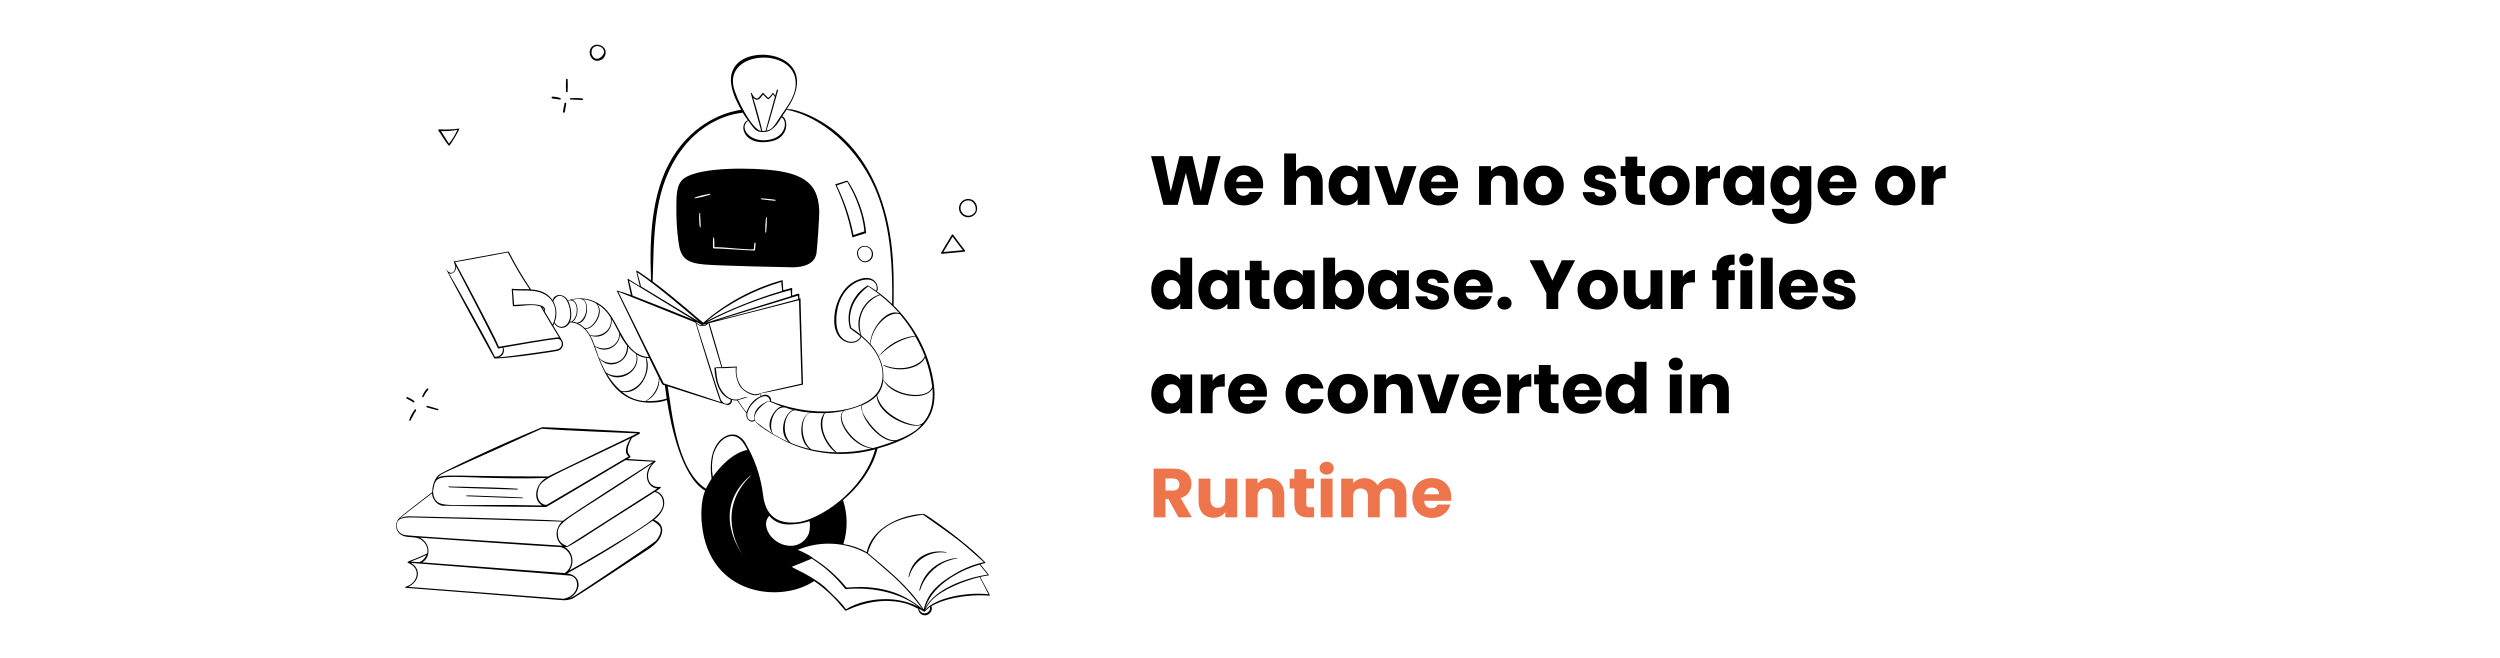
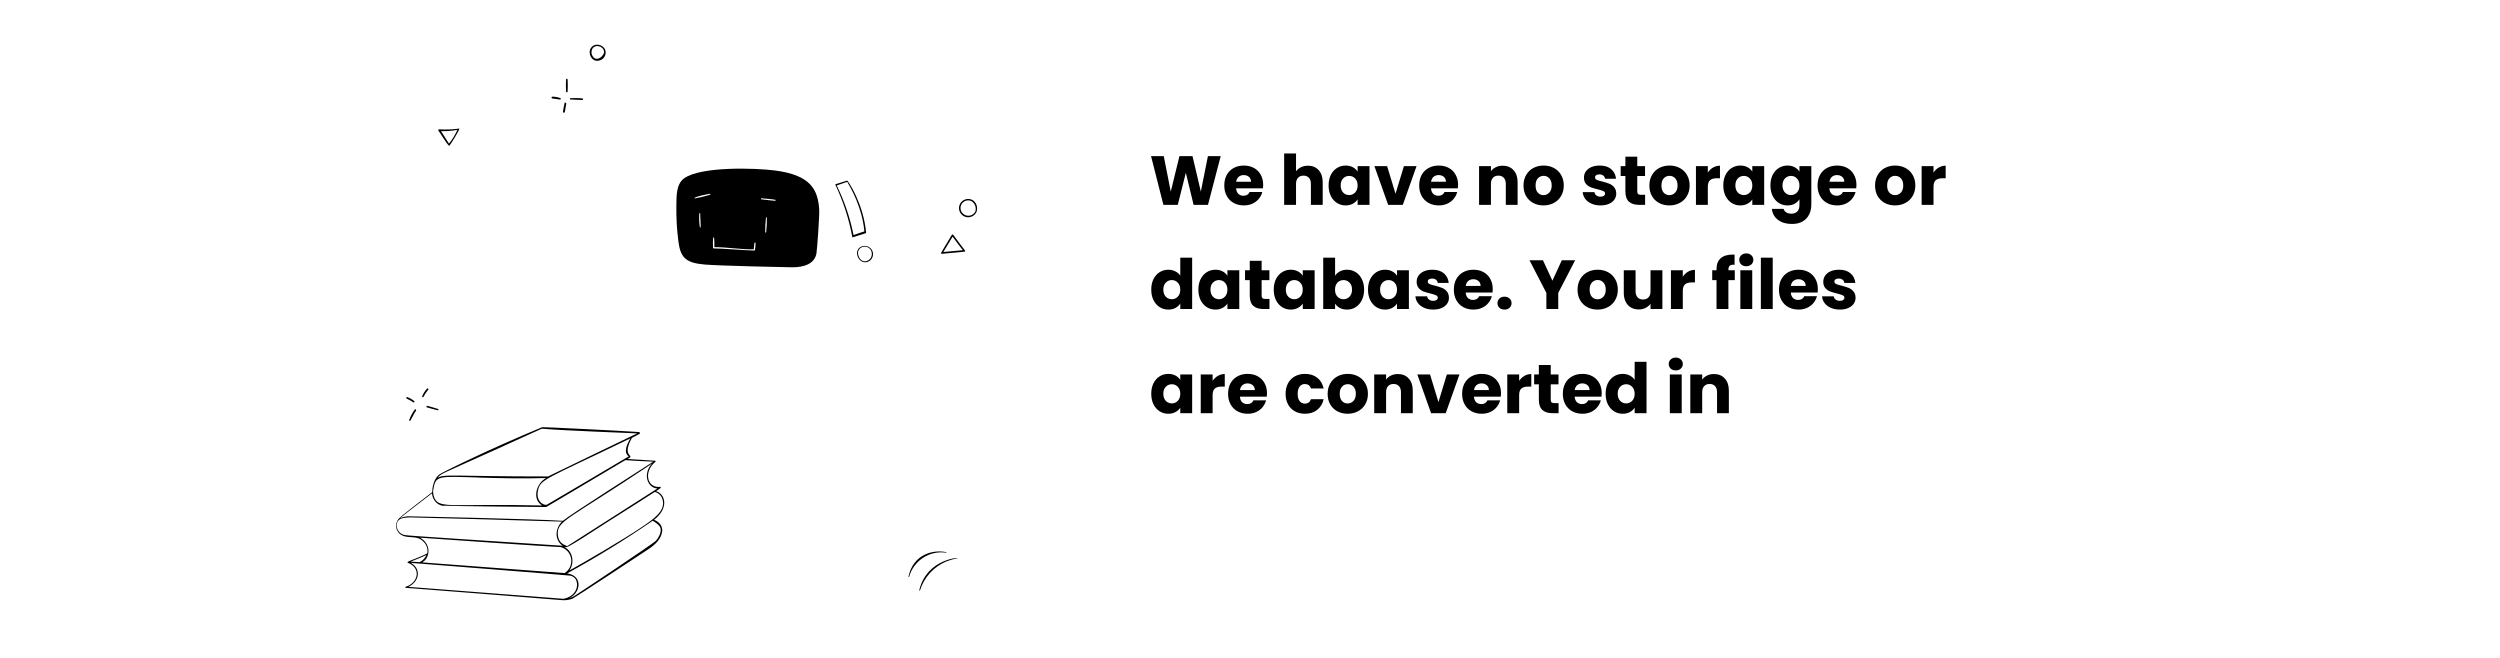
<svg xmlns="http://www.w3.org/2000/svg" width="1440" height="379" viewBox="0 0 1440 379" fill="none">
-   <rect width="1440" height="379" fill="white" />
  <path d="M328.53 56.53C328.43 56.56 328.346 56.627 328.295 56.718C328.245 56.809 328.232 56.916 328.26 57.016C328.26 57.376 328.422 57.268 330.636 57.394C332.544 57.502 334.236 57.592 335.064 57.592H335.568C335.642 57.573 335.708 57.534 335.762 57.48C335.816 57.427 335.855 57.36 335.874 57.286C335.894 57.214 335.894 57.138 335.875 57.065C335.856 56.992 335.819 56.926 335.766 56.872C335.208 56.314 328.584 56.512 328.53 56.53ZM326.046 45.802C325.911 47.93 325.911 50.065 326.046 52.192C326.046 52.408 325.92 53.2 326.496 53.2C326.612 53.2 326.724 53.156 326.808 53.075C326.892 52.995 326.941 52.885 326.946 52.768C327.089 50.449 327.089 48.122 326.946 45.802C326.946 45.683 326.899 45.569 326.814 45.484C326.73 45.4 326.615 45.352 326.496 45.352C326.377 45.352 326.262 45.4 326.178 45.484C326.094 45.569 326.046 45.683 326.046 45.802ZM318 55.666C317.906 55.711 317.828 55.783 317.776 55.873C317.725 55.963 317.702 56.067 317.712 56.17C317.712 56.872 318.504 56.8 319.602 56.926C320.611 57.018 321.614 57.162 322.608 57.358C322.703 57.353 322.793 57.317 322.867 57.257C322.94 57.197 322.993 57.115 323.017 57.023C323.041 56.931 323.035 56.834 323 56.745C322.966 56.657 322.904 56.582 322.824 56.53C321.278 55.965 319.646 55.672 318 55.666ZM325.2 59.446C324.192 64.09 324.03 64.936 324.732 64.936C325.434 64.936 325.362 64.648 326.172 59.698C326.172 59.068 325.2 58.816 325.2 59.446ZM340.302 27.748C338.376 30.826 340.914 35.74 344.748 34.948C345.839 34.81 346.846 34.293 347.593 33.486C348.34 32.68 348.779 31.636 348.834 30.538C349.248 26.2 342.786 23.788 340.302 27.748ZM341.4 32.41C341.05 31.887 340.823 31.291 340.736 30.668C340.649 30.045 340.703 29.41 340.896 28.81C342.048 25.21 347.376 26.164 347.934 29.638C348.312 31.744 343.83 36.154 341.4 32.41ZM252.948 74.494C252.847 74.498 252.75 74.53 252.667 74.588C252.585 74.645 252.521 74.726 252.483 74.819C252.444 74.912 252.434 75.014 252.453 75.113C252.472 75.212 252.519 75.304 252.588 75.376C253.524 76.384 256.818 82.288 258.708 84.034C259.572 83.332 264.918 74.53 264.594 74.044C260.738 74.596 256.835 74.746 252.948 74.494ZM263.46 74.8C262.195 77.643 260.561 80.306 258.6 82.72L254.028 75.52C257.189 75.631 260.353 75.389 263.46 74.8ZM238.224 231.85C238.344 231.85 238.459 231.805 238.548 231.724C238.599 231.676 238.64 231.617 238.668 231.552C238.696 231.487 238.71 231.417 238.71 231.346C238.71 231.276 238.696 231.206 238.668 231.141C238.64 231.076 238.599 231.017 238.548 230.968C237.327 229.969 235.937 229.195 234.444 228.682C234.3 228.693 234.165 228.757 234.066 228.862C234.014 228.94 233.987 229.03 233.987 229.123C233.987 229.216 234.014 229.307 234.066 229.384C234.066 229.492 234.264 229.582 235.416 230.194C236.304 230.607 237.148 231.107 237.936 231.688C238.008 231.777 238.111 231.835 238.224 231.85ZM238.8 236.062C237.487 237.875 236.433 239.862 235.668 241.966C235.659 242.058 235.68 242.151 235.729 242.229C235.778 242.307 235.851 242.367 235.938 242.398H236.1C236.165 242.397 236.228 242.38 236.284 242.349C236.341 242.317 236.389 242.273 236.424 242.218L237.252 240.688C238.044 239.248 239.052 237.268 239.574 236.71C239.668 236.61 239.72 236.478 239.72 236.341C239.72 236.204 239.668 236.072 239.574 235.972C239.536 235.896 239.476 235.833 239.401 235.793C239.326 235.752 239.24 235.735 239.155 235.745C239.071 235.755 238.991 235.791 238.928 235.848C238.864 235.904 238.819 235.979 238.8 236.062ZM246.63 224.578C246.708 224.495 246.758 224.39 246.774 224.277C246.79 224.165 246.771 224.05 246.72 223.948C246.65 223.838 246.541 223.757 246.415 223.721C246.29 223.684 246.155 223.695 246.036 223.75C244.797 225.086 243.82 226.643 243.156 228.34C243.149 228.399 243.153 228.458 243.169 228.514C243.185 228.571 243.213 228.623 243.25 228.669C243.287 228.714 243.333 228.751 243.385 228.779C243.437 228.806 243.494 228.822 243.552 228.826C243.66 228.833 243.767 228.8 243.853 228.734C243.939 228.668 243.999 228.573 244.02 228.466C244.588 227.307 245.282 226.215 246.09 225.208C246.486 224.794 246.594 224.65 246.63 224.578ZM246.198 233.776C246.14 233.761 246.08 233.757 246.02 233.765C245.961 233.773 245.904 233.793 245.852 233.823C245.8 233.853 245.755 233.893 245.718 233.941C245.682 233.988 245.655 234.043 245.64 234.1C245.625 234.158 245.621 234.219 245.629 234.278C245.637 234.337 245.656 234.395 245.687 234.447C245.717 234.498 245.757 234.544 245.804 234.58C245.852 234.616 245.906 234.643 245.964 234.658C246.342 234.766 251.778 236.332 252.192 236.332C252.273 236.323 252.35 236.291 252.414 236.24C252.477 236.189 252.525 236.122 252.552 236.044C252.575 235.962 252.572 235.874 252.543 235.794C252.514 235.713 252.46 235.643 252.39 235.594C252.12 235.396 246.27 233.794 246.198 233.776ZM549.048 135.244C548.997 135.18 548.931 135.128 548.856 135.093C548.781 135.059 548.699 135.043 548.616 135.046C548.544 135.046 548.474 135.067 548.414 135.105C548.353 135.143 548.305 135.198 548.274 135.262C546.474 138.106 542.658 144.622 542.262 145.306C542.171 145.368 542.102 145.457 542.066 145.561C542.03 145.665 542.03 145.778 542.064 145.882C542.085 145.976 542.138 146.059 542.213 146.119C542.289 146.178 542.382 146.209 542.478 146.206C556.212 144.928 555.762 145.072 555.924 144.676C556.086 144.28 556.302 145.144 549.048 135.244ZM554.592 144.118L543.378 145.144C544.818 142.822 547.284 138.7 548.364 136.882C548.508 136.648 548.616 136.45 548.706 136.324C551.694 140.374 553.674 143.002 554.592 144.118ZM560.874 115.696C560.004 115.026 558.946 114.645 557.848 114.605C556.75 114.566 555.668 114.87 554.751 115.475C553.835 116.08 553.13 116.956 552.735 117.981C552.341 119.007 552.276 120.129 552.55 121.193C552.825 122.256 553.424 123.208 554.265 123.914C555.106 124.621 556.147 125.047 557.242 125.133C558.337 125.22 559.432 124.962 560.373 124.397C561.315 123.831 562.056 122.986 562.494 121.978C562.865 120.887 562.909 119.712 562.621 118.596C562.333 117.48 561.726 116.472 560.874 115.696ZM554.106 122.41C553.522 121.614 553.223 120.645 553.258 119.658C553.293 118.671 553.659 117.725 554.298 116.972C554.936 116.219 555.81 115.703 556.778 115.507C557.746 115.312 558.751 115.448 559.632 115.894C560.568 116.506 561.286 117.397 561.684 118.442C562.081 119.486 562.138 120.63 561.846 121.708C561.509 122.416 560.993 123.024 560.349 123.472C559.706 123.92 558.957 124.193 558.176 124.264C557.395 124.334 556.609 124.201 555.896 123.876C555.182 123.551 554.565 123.046 554.106 122.41ZM494.724 142.984C491.97 145.846 494.904 152.2 499.53 150.904C500.45 150.624 501.261 150.069 501.857 149.315C502.452 148.56 502.802 147.641 502.861 146.682C502.92 145.722 502.684 144.768 502.185 143.946C501.686 143.125 500.948 142.475 500.07 142.084C499.192 141.679 498.212 141.548 497.258 141.709C496.304 141.869 495.421 142.314 494.724 142.984ZM502.158 146.026C502.22 146.848 502.04 147.669 501.64 148.389C501.24 149.108 500.638 149.695 499.908 150.076C495.804 152.164 493.014 146.476 494.742 143.83C495.229 143.124 495.927 142.589 496.736 142.303C497.545 142.017 498.424 141.995 499.247 142.238C500.07 142.482 500.794 142.98 501.317 143.66C501.84 144.34 502.134 145.169 502.158 146.026ZM490.908 136.414C490.818 136.558 490.908 136.774 491.106 136.72C499.206 134.164 498.9 134.308 498.882 134.056C497.442 117.46 488.352 103.87 487.956 104.014C481.08 106.264 480.99 106.048 481.152 106.39C485.684 115.936 488.963 126.028 490.908 136.414ZM488.154 105.004C496.668 119.404 497.622 130.636 497.856 133.3C495.552 134.038 493.914 134.56 491.646 135.406C489.675 125.496 486.413 115.886 481.944 106.822C488.352 104.608 487.956 104.662 488.154 105.004ZM405.966 152.38C414.714 153.118 452.658 153.928 456.366 153.964C462.738 153.964 469.308 152.164 470.298 145.81C470.694 143.218 472.098 123.886 471.864 120.61C471.09 109.054 466.806 100.918 446.664 98.236C434.874 96.67 403.77 95.806 394.122 102.664C389.154 106.264 389.73 113.572 389.586 119.062C389.5 125.53 389.866 131.996 390.684 138.412C391.8 148.168 394.662 151.426 405.966 152.38ZM441.318 133.786C441.298 133.842 441.261 133.889 441.213 133.923C441.164 133.956 441.107 133.974 441.048 133.974C440.989 133.974 440.932 133.956 440.884 133.923C440.835 133.889 440.799 133.842 440.778 133.786C440.733 130.966 440.877 128.146 441.21 125.344C441.21 125.128 441.642 125.092 441.696 125.344C441.76 128.164 441.634 130.984 441.318 133.786ZM438.6 114.22C439.932 114.31 445.8 114.832 446.502 115.066C446.754 115.156 446.844 115.624 446.502 115.678C445.818 115.678 439.86 114.994 438.528 114.796C438.132 114.742 438.222 114.202 438.6 114.22ZM410.772 136.954C410.793 136.899 410.829 136.852 410.878 136.818C410.926 136.785 410.983 136.767 411.042 136.767C411.101 136.767 411.158 136.785 411.207 136.818C411.255 136.852 411.292 136.899 411.312 136.954C411.508 138.747 411.556 140.554 411.456 142.354C419.034 142.354 426.558 143.74 434.136 143.632C434.244 142.408 434.352 141.22 434.532 140.032C434.532 139.636 435.234 139.744 435.216 140.032C435.216 141.346 435.018 142.642 434.874 143.938C434.874 144.039 434.834 144.135 434.763 144.206C434.693 144.277 434.596 144.316 434.496 144.316C430.572 144.316 414.984 143.02 411.096 143.092C410.992 143.088 410.894 143.045 410.821 142.972C410.748 142.898 410.705 142.8 410.7 142.696C410.58 140.783 410.604 138.864 410.772 136.954ZM403.572 130.87C403.553 130.917 403.521 130.957 403.479 130.986C403.438 131.014 403.388 131.029 403.338 131.029C403.288 131.029 403.239 131.014 403.197 130.986C403.155 130.957 403.123 130.917 403.104 130.87C402.705 128.22 402.608 125.533 402.816 122.86C402.816 122.608 403.266 122.68 403.284 122.86C403.266 124.3 403.752 130.258 403.554 130.87H403.572ZM408.972 111.628C409.026 111.653 409.071 111.692 409.103 111.741C409.135 111.791 409.152 111.848 409.152 111.907C409.152 111.966 409.135 112.024 409.103 112.074C409.071 112.123 409.026 112.162 408.972 112.186C406.103 113.072 403.182 113.776 400.224 114.292C398.496 113.626 408.558 111.556 408.936 111.628H408.972ZM529.482 339.994C529.482 340.138 529.86 340.282 529.896 340.138C531.047 336.393 533.01 332.948 535.646 330.048C538.281 327.148 541.523 324.865 545.142 323.362C547.174 322.582 549.27 321.98 551.406 321.562C554.898 320.932 534 320.878 529.482 339.994ZM523.65 332.308C524.889 327.769 527.751 323.842 531.692 321.271C535.633 318.7 540.38 317.664 545.034 318.358C545.196 318.358 545.232 318.088 545.034 318.052C538.014 316.486 526.062 318.862 523.272 332.182C523.2 332.308 523.614 332.434 523.65 332.308Z" fill="black" />
-   <path d="M564.6 332.309C566.202 331.949 567.804 331.643 569.424 331.409C569.928 331.409 569.676 330.977 564.708 325.037C567.462 324.281 567.912 324.371 567.606 324.029C555.744 311.537 532.74 295.913 532.128 295.949C518.304 296.561 501.996 304.391 499.26 318.035C495.091 315.679 490.529 314.1 485.796 313.373C488.348 305.112 488.272 296.263 485.58 288.047C502.644 273.647 505.2 258.923 505.488 258.365C536.088 249.995 541.578 236.171 536.772 215.165C533.311 200.256 525.661 186.647 514.722 175.943C514.596 164.081 516.162 140.663 508.062 116.255C492.744 70.031 457.104 63.209 456.132 63.047C455.166 62.912 454.191 62.858 453.216 62.885C473.7 32.645 435.054 24.725 424.146 37.199C417.918 44.399 422.04 54.659 426.864 63.245C421.086 64.109 403.464 67.925 389.874 86.861C375.6 106.841 373.89 134.399 374.988 161.453C367.23 155.909 366.348 155.405 366.474 156.053C366.816 157.547 368.112 163.433 368.526 164.837L361.758 160.607C361.596 160.499 361.434 160.607 361.452 160.841C362.046 163.901 362.73 166.925 363.378 169.967C360.685 168.936 357.939 168.047 355.152 167.303C357.24 171.713 366.744 191.279 373.746 205.661C360.138 204.923 357.42 187.661 349.59 178.895C346.856 175.79 343.258 173.571 339.257 172.523C335.255 171.474 331.031 171.643 327.126 173.009C324.084 168.131 318.72 169.733 318.36 173.009C315.372 168.599 311.16 167.087 305.886 166.745C301.16 159.758 296.874 152.484 293.052 144.965C293.031 144.927 292.999 144.897 292.961 144.878C292.922 144.858 292.879 144.851 292.836 144.857C284.682 146.369 261.246 150.599 261.282 150.653C262.182 152.651 262.794 154.127 261.588 156.053C260.022 158.555 257.682 156.053 257.448 155.603C252.588 147.737 284.646 206.543 284.826 206.525C295.626 206.237 319.89 202.403 320.934 202.151C321.617 202.03 322.258 201.739 322.798 201.304C323.337 200.869 323.758 200.304 324.021 199.662C324.283 199.021 324.379 198.323 324.298 197.635C324.218 196.946 323.965 196.289 323.562 195.725L318.648 187.607C318.943 187.119 319.196 186.607 319.404 186.077C320.412 189.137 325.776 190.451 328.278 185.699C333.678 185.699 337.836 189.911 340.176 194.537C345.018 204.167 349.59 234.029 377.292 231.815C379.631 231.701 381.938 231.227 384.132 230.411C386.526 245.801 392.664 274.655 406.128 282.611C403.86 288.191 403.626 296.309 404.328 302.285C408.594 343.325 449.886 347.573 468.948 334.685C481.422 343.199 486.444 352.055 487.164 351.785C488.568 351.209 489.936 350.561 491.358 349.985C506.928 343.865 518.358 346.529 522.912 347.969C524.978 348.724 526.987 349.626 528.924 350.669C528.94 351.481 529.213 352.268 529.705 352.915C530.197 353.562 530.882 354.036 531.66 354.269C535.26 355.259 537.654 351.245 536.448 349.211C541.974 345.611 555.222 342.011 569.874 343.091C570.576 343.001 570 342.587 564.6 332.309ZM568.884 330.995C556.806 332.633 537.906 339.383 532.884 350.435C536.484 337.835 551.622 328.835 564.24 325.235C564.24 325.199 567.372 329.069 568.938 330.995H568.884ZM522.57 298.199C525.72 297.371 528.42 297.065 531.57 296.399C553.458 311.933 551.73 310.475 566.706 323.813C560.472 325.197 554.519 327.631 549.102 331.013C540.624 336.053 534.27 341.525 532.056 351.083C523.362 337.457 509.844 327.053 499.872 318.557C502.752 308.603 509.214 301.709 522.624 298.199H522.57ZM502.77 258.095C491.232 256.727 480.558 240.419 486.408 236.495C489.785 235.785 493.087 234.761 496.272 233.435C494.904 240.491 507.306 255.143 515.388 253.973C511.291 255.627 507.088 257.004 502.806 258.095H502.77ZM434.37 241.895C431.904 243.227 428.574 240.653 431.598 235.145C434.28 230.249 442.272 224.633 443.604 231.113C443.321 231.001 443.025 230.928 442.722 230.897C442.142 231.082 441.586 231.336 441.066 231.653C432.408 236.063 434.856 241.607 434.478 241.823L434.37 241.895ZM430.338 228.575C426.414 229.133 425.154 230.987 421.338 229.727C419.596 229.133 418.072 228.029 416.964 226.559C412.878 222.185 412.896 216.173 412.32 212.051C416.164 212.135 420.009 212.021 423.84 211.709C423.515 215.24 424.215 218.79 425.856 221.933C428.25 226.073 435.234 229.259 437.826 226.829C437.841 227.306 437.945 227.776 438.132 228.215C437.162 228.675 436.229 229.211 435.342 229.817C432.829 231.779 430.95 234.441 429.942 237.467C428.12 235.262 426.459 232.928 424.974 230.483C425.352 230.483 429.456 229.115 430.374 228.827C430.417 228.836 430.462 228.828 430.499 228.805C430.537 228.781 430.563 228.744 430.572 228.701C430.582 228.658 430.574 228.613 430.55 228.576C430.527 228.538 430.489 228.512 430.446 228.503L430.338 228.575ZM455.43 167.105C455.43 168.383 455.646 169.301 455.61 170.579C449.814 172.271 407.838 185.501 406.506 185.969C422.099 177.861 438.544 171.511 455.538 167.033L455.43 167.105ZM407.028 184.961C419.752 174.692 434.369 167.023 450.048 162.389C450.048 164.189 450.426 165.719 450.462 167.555C435.528 172.017 421.027 177.818 407.136 184.889L407.028 184.961ZM416.028 211.529C416.028 211.349 408.918 186.797 408.594 186.113L460.2 172.919C460.416 179.165 461.604 217.415 461.694 220.997C461.514 220.997 437.682 226.397 437.664 226.577C436.831 226.962 435.918 227.147 435 227.117C432.135 226.72 429.483 225.384 427.458 223.319C426.15 221.639 425.204 219.707 424.68 217.644C424.156 215.58 424.067 213.431 424.416 211.331C424.506 210.989 424.758 211.223 416.082 211.457L416.028 211.529ZM411.744 184.871C412.932 184.457 458.274 170.669 459.516 170.327C459.516 171.083 459.786 171.515 459.75 172.271C445.17 176.285 412.428 184.691 411.798 184.799L411.744 184.871ZM407.136 186.419C406.686 186.775 406.169 187.038 405.616 187.192C405.062 187.346 404.484 187.389 403.914 187.317C403.344 187.245 402.794 187.06 402.297 186.772C401.799 186.485 401.364 186.102 401.016 185.645C401.051 185.617 401.079 185.581 401.098 185.54C401.117 185.5 401.126 185.455 401.124 185.411C401.322 185.537 403.41 186.707 404.274 187.211C405.263 187.005 406.237 186.734 407.19 186.401L407.136 186.419ZM408.144 186.203C408.36 188.003 415.452 211.403 415.506 211.547C414.172 211.441 412.83 211.502 411.51 211.727C411.834 219.179 413.778 227.405 420.726 230.105C421.536 232.553 417.216 234.227 415.164 230.105C414.39 228.485 402.384 190.037 401.106 186.239C401.552 186.745 402.102 187.148 402.718 187.421C403.335 187.695 404.003 187.831 404.677 187.82C405.351 187.81 406.015 187.654 406.623 187.362C407.231 187.07 407.769 186.65 408.198 186.131L408.144 186.203ZM442.74 231.095C442.74 231.095 449.454 233.885 450.138 234.119C447.348 234.335 439.824 243.335 445.044 249.761C444.18 249.221 435.63 243.749 435.018 242.309C433.092 237.593 440.22 232.193 442.794 231.023L442.74 231.095ZM453.684 235.253C454.76 235.636 455.869 235.919 456.996 236.099C451.74 237.611 447.996 249.851 454.476 254.693C451.296 253.327 448.221 251.727 445.278 249.905C441.93 244.397 446.52 231.995 453.738 235.181L453.684 235.253ZM457.968 236.333C460.77 236.956 463.607 237.407 466.464 237.683C460.506 239.681 459.462 253.595 466.194 258.563C462.576 257.71 459.031 256.573 455.592 255.161C449.4 249.869 451.92 236.801 458.022 236.261L457.968 236.333ZM466.86 237.719C469.48 237.971 472.113 238.061 474.744 237.989C469.56 244.541 475.428 256.421 481.188 260.525C476.532 260.394 471.897 259.828 467.346 258.833C461.01 254.621 460.38 239.447 466.914 237.647L466.86 237.719ZM475.14 237.989C478.74 237.87 482.323 237.442 485.85 236.711C480.45 241.013 490.026 256.871 501.96 258.311C495.361 259.897 488.586 260.635 481.8 260.507C469.614 248.573 474.492 238.979 475.194 237.917L475.14 237.989ZM516.954 253.343C507.864 255.647 497.316 239.879 496.686 236.909C496.482 235.756 496.44 234.581 496.56 233.417C499.687 232.191 502.539 230.356 504.948 228.017C505.884 239.771 525.342 247.349 530.652 244.685C527.178 249.707 517.062 253.253 517.008 253.271L516.954 253.343ZM531.912 243.263C531.275 243.9 530.499 244.381 529.644 244.667C525.252 245.981 507.432 239.267 505.218 227.693C507.296 225.171 508.552 222.075 508.818 218.819C513.012 228.305 533.19 231.653 537.132 223.769C537.87 232.931 535.62 238.817 531.966 243.191L531.912 243.263ZM532.614 205.229C530.814 210.071 520.014 214.751 509.214 210.287C508.89 210.143 508.818 210.575 508.962 210.647C519.096 215.327 530.688 211.493 532.812 205.931C534.853 211.331 536.237 216.958 536.934 222.689C535.044 230.375 515.496 228.737 508.746 218.585C509.141 214.017 508.236 209.43 506.136 205.355C507.054 204.329 515.244 195.545 527.178 193.781C529.291 197.429 531.127 201.232 532.668 205.157L532.614 205.229ZM527.034 193.421C522.937 193.882 518.975 195.162 515.382 197.184C511.789 199.206 508.639 201.93 506.118 205.193C504.869 202.687 503.296 200.357 501.438 198.263C501.564 197.435 501.636 196.607 501.798 195.779C503.598 186.779 512.76 178.877 518.376 181.001C521.649 184.844 524.565 188.977 527.088 193.349L527.034 193.421ZM517.836 180.371C510.636 177.545 501.24 189.641 501.24 198.047C499.651 196.304 497.936 194.68 496.11 193.187C492.15 179.543 501.636 171.713 506.91 169.967C510.893 173.051 514.57 176.511 517.89 180.299L517.836 180.371ZM489.558 189.101C489.558 189.209 493.86 192.161 495.714 193.619C493.806 199.019 481.152 199.019 481.728 183.593C482.466 163.919 497.64 159.095 502.356 161.633C503.404 162.148 504.226 163.031 504.664 164.113C505.102 165.196 505.126 166.401 504.732 167.501C504.48 167.339 501.258 165.161 499.836 164.351C496.675 166.243 494.014 168.866 492.078 172.001C490.482 174.515 489.433 177.336 488.999 180.282C488.564 183.229 488.755 186.233 489.558 189.101ZM490.368 188.849C490.188 188.741 485.724 175.889 500.088 164.945C502.446 166.511 504.372 167.897 506.604 169.625C496.308 172.937 492.078 185.177 495.714 192.737C494.017 191.328 492.231 190.029 490.368 188.849ZM422.4 49.277C418.692 28.163 460.326 27.335 458.256 49.565C457.572 56.945 452.19 62.741 448.428 68.753C444.972 74.279 443.874 74.711 441.48 75.197C442.83 71.399 446.988 55.991 448.14 52.085C448.183 51.999 448.19 51.899 448.16 51.808C448.13 51.717 448.064 51.642 447.978 51.599C447.892 51.556 447.793 51.549 447.702 51.579C447.611 51.609 447.535 51.675 447.492 51.761C447.15 52.877 446.826 53.993 446.52 55.127C444.324 52.031 445.962 53.759 442.488 56.423C439.968 54.173 439.608 52.985 439.122 53.669C438.369 54.772 437.493 55.786 436.512 56.693C434.298 57.053 433.2 54.047 433.074 53.687C432.948 53.327 432.426 53.579 432.498 53.795C432.57 54.011 438.186 74.711 438.456 75.395C433.56 75.197 423.642 56.495 422.4 49.277ZM440.796 75.971C446.196 75.467 449.436 68.627 450.12 67.601C453.45 69.023 453.18 77.879 444.414 80.201C432.318 83.351 425.046 73.469 430.968 69.527C434.766 74.585 435.288 76.475 440.778 75.971H440.796ZM439.086 75.467C439.086 74.675 434.82 59.105 433.848 56.405C436.422 58.565 437.556 57.179 439.5 54.425C440.148 55.109 442.272 57.431 442.65 57.143C443.691 56.365 444.571 55.393 445.242 54.281L446.358 55.775C445.656 58.349 440.958 75.305 440.958 75.323C440.331 75.405 439.7 75.453 439.068 75.467H439.086ZM390 89.957C405.66 65.729 427.476 65.171 427.8 64.883C428.68 66.398 429.66 67.854 430.734 69.239C425.172 71.525 428.124 84.827 444.432 81.353C454.638 79.175 454.17 68.321 450.534 66.953C451.38 65.693 452.334 64.451 453.108 63.209C471.36 66.593 495.21 83.999 506.082 113.717C513.192 133.157 514.182 154.361 513.858 175.115C511.052 172.4 508.043 169.903 504.858 167.645C506.388 168.095 506.226 158.969 497.442 160.193C492.687 161.114 488.477 163.852 485.706 167.825C482.684 172.124 480.914 177.177 480.594 182.423C479.226 198.821 493.626 200.423 496.11 193.979C508.224 203.735 510.51 215.795 506.676 223.913C501.276 235.379 474.726 242.867 444.108 231.113C444.203 230.693 444.201 230.258 444.101 229.84C444.001 229.421 443.807 229.032 443.532 228.701C442.236 226.901 440.328 227.171 438.348 227.981C438.173 227.559 438.088 227.105 438.096 226.649C442.488 225.965 462.036 221.681 462.342 221.573C462.648 221.465 462.522 221.357 462.522 221.285C462.36 214.895 461.136 175.799 461.1 172.235C461.19 172.019 461.1 171.677 460.722 171.785L460.398 171.893C460.398 168.293 461.136 168.815 456.24 170.237C456.24 166.313 456.51 165.737 455.97 165.881C454.35 166.295 452.748 166.727 451.146 167.195C451.146 165.395 450.858 163.469 450.786 161.597C450.785 161.565 450.776 161.533 450.761 161.505C450.745 161.477 450.724 161.452 450.698 161.434C450.672 161.415 450.643 161.402 450.611 161.396C450.58 161.39 450.547 161.391 450.516 161.399C433.734 166.071 418.21 174.442 405.084 185.897C404.904 186.005 389.01 171.713 375.924 162.101C376.752 137.639 375.978 111.701 390 89.957ZM367.05 156.863C377.58 163.667 400.494 183.359 402.6 185.249L369.192 164.963C368.958 163.451 367.356 158.213 367.05 156.863ZM362.298 161.579C373.944 168.635 399.63 184.385 399.72 184.457C394.32 181.865 364.908 170.471 364.368 170.273C363.756 167.303 363 164.531 362.298 161.579ZM356.106 167.987C361.956 170.363 400.53 185.789 400.584 185.789C402.888 193.655 414.102 230.375 415.182 231.635C414.48 231.419 383.52 221.105 382.314 220.835C382.242 220.601 356.214 168.167 356.106 167.987ZM258.6 157.439C260.616 158.249 262.956 156.161 262.722 153.479C265.8 159.401 285.402 196.841 286.734 200.531C286.86 200.855 286.914 200.765 289.542 200.279C289.713 200.934 289.721 201.62 289.567 202.279C289.414 202.938 289.102 203.55 288.659 204.062C288.216 204.574 287.656 204.97 287.026 205.217C286.396 205.465 285.715 205.555 285.042 205.481C282 198.821 260.526 160.445 258.6 157.439ZM320.79 201.323C319.44 201.683 292.782 205.553 287.22 205.823C287.789 205.661 288.318 205.382 288.772 205.002C289.226 204.623 289.595 204.152 289.855 203.62C290.115 203.089 290.26 202.508 290.28 201.917C290.301 201.326 290.197 200.737 289.974 200.189C290.352 200.189 318.882 194.933 321.582 195.257C323.958 195.527 324.912 200.225 320.826 201.323H320.79ZM321.978 194.357C320.97 193.925 289.272 199.397 287.364 199.757C284.97 193.331 262.434 151.373 262.164 150.977C270.336 149.645 290.298 145.793 292.548 145.397C296.247 152.729 300.42 159.812 305.04 166.601C302.16 166.457 298.434 166.709 295.014 166.331C294.947 166.331 294.883 166.357 294.836 166.404C294.789 166.452 294.762 166.516 294.762 166.583C295.086 169.751 295.086 172.955 295.428 176.123C295.428 176.339 295.878 176.375 295.914 176.375C301.026 176.501 306.318 174.773 311.358 176.519C312.492 178.697 321.69 193.871 322.014 194.357H321.978ZM312.258 177.005C312.655 177.225 312.99 177.541 313.233 177.925C313.475 178.309 313.616 178.748 313.644 179.201C312.906 177.995 312.402 177.167 312.294 177.005H312.258ZM318.306 186.995L313.86 179.633C315.66 173.711 302.178 175.403 296.148 175.637C295.842 172.595 295.77 170.237 295.464 167.141C300.72 167.645 306.084 166.745 311.16 168.419C318.72 170.921 322.23 178.499 318.342 186.995H318.306ZM328.17 183.539C326.964 188.939 321.546 189.821 319.512 185.555C320.276 183.608 320.596 181.515 320.45 179.429C320.304 177.343 319.694 175.316 318.666 173.495C318.666 173.315 320.466 169.481 323.508 170.579C327.738 172.001 329.052 179.759 328.206 183.539H328.17ZM329.142 185.213C328.879 185.194 328.614 185.194 328.35 185.213C329.79 182.027 328.854 176.213 327.198 173.189C333.138 171.353 333.804 182.351 329.178 185.213H329.142ZM329.826 185.213C333.066 183.557 334.2 174.593 329.52 172.613C333.318 171.875 336.36 171.623 337.35 174.845C338.664 179.039 336.522 185.213 332.274 185.933C331.503 185.605 330.692 185.381 329.862 185.267L329.826 185.213ZM336.612 188.813C335.531 187.727 334.278 186.827 332.904 186.149C338.034 186.149 340.104 175.097 335.874 172.325C338.441 172.617 340.928 173.399 343.2 174.629C348.384 179.345 340.878 190.577 336.648 188.813H336.612ZM336.918 189.191C340.392 190.991 348.582 181.307 344.226 175.205C347.3 177.146 349.872 179.786 351.732 182.909C351.833 183.504 351.899 184.105 351.93 184.709C351.93 190.847 345.666 194.483 339.816 192.971C339.013 191.603 338.053 190.335 336.954 189.191H336.918ZM339.942 193.241C341.4 193.833 342.988 194.033 344.548 193.82C346.107 193.607 347.584 192.989 348.83 192.027C350.076 191.065 351.047 189.794 351.648 188.339C352.249 186.884 352.458 185.297 352.254 183.737C353.892 186.419 355.26 189.263 356.754 192.035C356.705 192.815 356.603 193.591 356.448 194.357C355.098 199.577 348.6 202.763 342.57 199.199C341.893 197.137 341.025 195.142 339.978 193.241H339.942ZM342.678 199.487C348.582 204.167 356.952 199.487 357.078 192.791C358.253 195.026 359.633 197.147 361.2 199.127C361.2 210.197 349.77 211.313 344.892 205.913C343.83 202.817 343.488 201.647 342.714 199.487H342.678ZM345.144 206.345C351.264 214.067 362.55 207.983 361.686 199.613C363.036 201.245 364.612 202.675 366.366 203.861C368.868 213.923 356.556 219.665 349.032 214.553C347.535 211.922 346.247 209.178 345.18 206.345H345.144ZM349.464 215.345C357.852 221.231 369.264 213.185 366.816 204.257C368.388 205.243 370.158 205.87 372 206.093C374.808 219.701 363.666 226.937 357.6 225.065C354.369 222.251 351.632 218.917 349.5 215.201L349.464 215.345ZM358.122 225.587C368.058 228.089 375.654 214.301 372.36 206.237C372.893 206.282 373.429 206.282 373.962 206.237C376.194 210.809 378.138 214.787 379.506 217.559C379.499 220.296 378.774 222.983 377.403 225.352C376.032 227.721 374.064 229.689 371.694 231.059C366.682 230.793 361.909 228.831 358.158 225.497L358.122 225.587ZM372.252 230.987C374.635 229.78 376.614 227.904 377.948 225.589C379.281 223.275 379.91 220.621 379.758 217.955C381.81 222.131 381.144 221.375 382.962 221.969C383.268 224.525 383.61 227.063 383.988 229.601C380.2 230.747 376.239 231.216 372.288 230.987H372.252ZM410.592 274.601C409.825 270.393 409.936 266.073 410.916 261.911C413.634 252.515 422.886 246.377 428.7 255.953C429.312 256.979 429.906 258.041 430.5 259.121C419.592 261.245 410.754 274.367 410.592 274.601ZM432.318 274.169C412.752 293.141 424.308 316.073 429.42 321.509C426.45 318.467 408.918 293.951 432.21 273.899C432.282 273.827 432.444 274.043 432.318 274.151V274.169ZM429.6 255.647C428.423 253.278 426.39 251.444 423.912 250.517C417.252 248.717 407.064 256.583 409.872 275.717C409.332 276.527 407.082 280.379 406.578 281.495C389.388 270.443 386.904 235.667 384.618 222.509C391.818 224.903 418.584 233.417 419.358 233.309C420.05 233.206 420.674 232.839 421.101 232.285C421.527 231.731 421.722 231.033 421.644 230.339C422.602 230.622 423.599 230.743 424.596 230.699C426.268 233.256 428.071 235.725 429.996 238.097C429.75 238.991 429.835 239.944 430.235 240.78C430.635 241.617 431.324 242.281 432.174 242.651C432.614 242.839 433.097 242.898 433.569 242.821C434.041 242.745 434.481 242.536 434.838 242.219C436.206 245.819 451.686 254.009 455.484 255.629C470.869 262.105 487.982 263.233 504.084 258.833C497.406 283.079 471.504 299.837 458.688 300.899C439.914 302.429 439.896 286.877 439.086 282.035C437.572 272.731 434.356 263.785 429.6 255.647ZM443.856 308.657C441.102 305.057 440.004 300.485 443.1 297.119C446.466 301.241 451.326 302.519 456.6 301.997C459.902 301.852 463.168 301.246 466.302 300.197C466.687 302.555 466.552 304.97 465.906 307.271C461.46 317.387 449.4 315.695 443.838 308.657H443.856ZM492.456 348.383C490.656 349.06 488.93 349.922 487.308 350.957C484.248 346.529 480.234 343.271 476.346 339.293C472.026 334.901 463.17 330.005 458.346 327.791L456.006 326.495C458.382 325.541 465.69 322.625 467.562 321.761C481.962 331.013 486.372 339.383 487.146 339.293C505.29 337.781 520.032 342.695 528.888 349.463C515.136 342.299 499.53 345.449 492.384 348.401L492.456 348.383ZM525 346.205C508.224 335.099 487.848 338.771 487.56 338.429C482.065 331.725 475.503 325.972 468.138 321.401C468.151 321.376 468.158 321.348 468.158 321.32C468.158 321.292 468.151 321.264 468.138 321.239C465.439 319.388 462.526 317.871 459.462 316.721C465.153 314.34 471.263 313.126 477.432 313.151C483.6 313.175 489.701 314.438 495.372 316.865C496.74 317.441 497.604 318.053 498.972 318.521C498.972 318.521 508.548 326.621 512.94 330.545C519.807 336.614 525.983 343.423 531.354 350.849C529.389 349.102 527.261 347.547 525 346.205ZM529.464 350.705L532.506 352.397C533.515 351.379 534.579 350.418 535.692 349.517C535.77 349.927 535.767 350.348 535.682 350.757C535.597 351.166 535.432 351.554 535.198 351.899C534.963 352.244 534.662 352.54 534.313 352.769C533.964 352.998 533.573 353.156 533.163 353.234C532.753 353.312 532.332 353.308 531.923 353.223C531.514 353.138 531.126 352.974 530.781 352.739C530.436 352.504 530.14 352.204 529.911 351.855C529.682 351.505 529.524 351.115 529.446 350.705H529.464ZM532.776 351.533C533.758 349.418 535.07 347.474 536.664 345.773C542.604 339.545 555.582 334.397 564.24 332.417C566.04 335.693 567.678 338.987 569.334 342.299C557.4 340.895 538.716 344.135 532.758 351.533H532.776ZM268.788 285.401C268.76 285.388 268.729 285.381 268.698 285.381C268.667 285.381 268.637 285.388 268.608 285.401C268.596 285.426 268.589 285.453 268.589 285.482C268.589 285.51 268.596 285.538 268.608 285.563C268.603 285.599 268.606 285.635 268.616 285.67C268.626 285.705 268.644 285.737 268.668 285.765C268.692 285.792 268.722 285.814 268.755 285.829C268.788 285.844 268.824 285.851 268.86 285.851L274.728 286.067C283.728 286.427 298.992 287.003 300.936 287.003C300.985 286.989 301.028 286.959 301.059 286.919C301.089 286.878 301.106 286.828 301.106 286.778C301.106 286.727 301.089 286.677 301.059 286.637C301.028 286.596 300.985 286.567 300.936 286.553C298.452 286.373 288.336 285.977 270.57 285.365L268.788 285.401ZM291 281.801L298.02 281.999C298.053 282.001 298.085 281.997 298.115 281.986C298.146 281.976 298.174 281.959 298.198 281.937C298.221 281.915 298.24 281.888 298.253 281.859C298.266 281.829 298.272 281.797 298.272 281.765C298.275 281.732 298.271 281.698 298.26 281.667C298.25 281.635 298.233 281.606 298.211 281.581C298.19 281.556 298.163 281.535 298.133 281.521C298.104 281.506 298.071 281.497 298.038 281.495C290.838 280.919 275.646 280.577 266.52 280.361H265.8C262.2 280.361 259.5 280.217 258.6 280.163C258.556 280.161 258.511 280.17 258.471 280.189C258.43 280.208 258.394 280.236 258.366 280.271C258.344 280.312 258.333 280.359 258.333 280.406C258.333 280.453 258.344 280.499 258.366 280.541C258.387 280.581 258.418 280.615 258.456 280.64C258.494 280.665 258.537 280.681 258.582 280.685C265.98 281.081 281.586 281.477 291 281.801Z" fill="black" />
  <path d="M376.752 299.422C385.59 292.51 383.124 284.446 377.886 282.934C380.514 281.134 380.838 280.99 380.55 280.558C380.502 280.487 380.43 280.437 380.346 280.417C380.263 280.397 380.175 280.409 380.1 280.45C372.738 281.188 370.47 271.738 377.562 265.96C377.582 265.94 377.598 265.917 377.609 265.89C377.62 265.864 377.626 265.836 377.626 265.807C377.626 265.779 377.62 265.751 377.609 265.725C377.598 265.698 377.582 265.675 377.562 265.654C377.584 265.597 377.584 265.532 377.562 265.474C377.526 265.431 377.477 265.399 377.423 265.383C377.368 265.367 377.31 265.368 377.256 265.384L361.434 264.394C362.712 263.638 363.072 263.584 363.126 263.008C363.18 262.432 360.588 261.118 361.884 257.104C362.368 255.401 363.069 253.768 363.972 252.244C368.868 249.76 368.724 249.706 368.652 249.436C368.614 249.302 368.543 249.179 368.446 249.078C368.348 248.978 368.228 248.903 368.094 248.86C355.368 247.96 312.456 245.926 312.294 246.052C283.494 257.95 254.352 272.17 252.894 273.394C249.546 276.13 248.916 281.566 248.952 283.492C229.8 298.216 229.656 298.432 228.81 300.07C228.176 301.337 227.996 302.782 228.301 304.165C228.605 305.548 229.376 306.784 230.484 307.666C234.984 310.996 239.988 307.504 244.308 312.418C245.08 313.262 245.644 314.274 245.956 315.374C246.269 316.474 246.321 317.631 246.108 318.754C238.728 322.48 233.724 323.344 234.876 324.154C243.012 327.232 240.708 335.962 233.67 337.96C233.6 337.977 233.537 338.018 233.492 338.075C233.447 338.132 233.422 338.203 233.422 338.275C233.422 338.348 233.447 338.419 233.492 338.476C233.537 338.533 233.6 338.573 233.67 338.59C233.958 338.59 316.47 345.034 322.968 345.628C325.273 345.919 327.613 345.647 329.79 344.836C331.068 344.296 371.28 317.836 373.548 316.288C377.148 313.858 380.748 310.744 381.414 306.172C381.738 303.526 380.316 300.826 376.752 299.422ZM236.676 324.226C236.856 324.226 328.134 331.426 328.476 331.57C329.146 331.703 329.781 331.976 330.339 332.369C330.897 332.763 331.366 333.27 331.716 333.856C333.696 338.014 331.266 343.666 324.516 344.908C322.59 344.8 246.792 338.878 235.2 338.032C241.41 335.134 242.958 327.844 236.676 324.226ZM241.896 309.7C312.402 314.686 322.554 315.1 322.896 315.1C324.456 315.512 325.862 316.369 326.941 317.569C328.02 318.768 328.726 320.256 328.97 321.851C329.215 323.446 328.989 325.077 328.319 326.545C327.649 328.012 326.565 329.252 325.2 330.112C322.716 329.932 253.074 324.712 243.21 323.938C248.034 321.166 248.376 313.138 241.896 309.7ZM362.1 262.9C360.57 263.8 316.2 290.098 314.832 290.8C311.88 290.962 308.784 287.704 309.81 282.808C311.268 275.842 313.41 276.544 363.072 252.514C361.092 255.898 358.986 260.578 362.1 262.846V262.9ZM315.786 274.438H315.678C260.544 274.438 256.062 272.872 252.12 275.194C253.92 272.728 253.632 273.394 286.878 258.364C300.216 252.316 310.548 247.564 312.078 246.934C325.92 248.104 360.804 249.31 367.032 249.634C361.974 252.1 318.162 273.106 315.786 274.384V274.438ZM275.592 275.086C287.31 275.41 301.872 275.806 314.58 275.338C309.018 278.236 306.138 287.416 312.276 291.16C261.642 289.954 253.632 293.14 250.464 287.326C249.686 285.813 249.361 284.106 249.528 282.412C250.86 273.61 252.174 274.42 275.592 275.032V275.086ZM256.494 291.286C256.926 291.502 312.294 292.042 314.58 292.042C314.814 292.042 342.858 275.32 360.192 265.042C361.578 265.204 373.188 265.816 376.266 265.924C371.064 269.326 327.846 296.794 324.21 299.998C309.288 298.936 236.442 297.406 236.244 297.406C234.206 297.271 232.168 297.681 230.34 298.594C231.582 297.352 243.534 288.244 248.79 284.194C249.258 289 253.2 291.844 256.494 291.304V291.286ZM378.714 281.35C373.098 284.95 328.8 313.264 326.73 314.56C323.796 313.426 321.69 312.094 321.33 308.134C320.574 299.98 326.604 299.8 375.6 267.022C370.038 272.8 372.81 281.116 378.714 281.368V281.35ZM327.99 328.6C331.032 324.37 330.096 317.548 325.074 315.1C326.874 315.1 324.102 317.476 351.066 299.944C362.028 293.014 375.402 284.554 377.13 283.366C378.161 283.608 379.111 284.113 379.887 284.832C380.664 285.552 381.24 286.461 381.558 287.47C383.826 294.364 375.708 299.476 369.678 303.58C359.778 310.366 334.848 324.874 327.99 328.6ZM324.264 314.362C274.206 311.05 234.84 308.602 233.238 308.206C232.343 308.071 231.493 307.72 230.764 307.182C230.034 306.645 229.446 305.938 229.051 305.123C228.656 304.308 228.465 303.409 228.495 302.503C228.526 301.598 228.776 300.714 229.224 299.926C229.89 300.124 229.224 298.126 236.244 298.018C239.61 298.018 314.598 300.106 323.652 300.448C318.954 305.416 320.07 311.878 324.264 314.434V314.362ZM241.626 323.776C239.646 323.65 238.026 323.578 236.496 323.506C238.836 322.66 243.696 320.626 245.64 319.618C244.865 321.472 243.437 322.977 241.626 323.848V323.776ZM326.784 330.22C343.678 320.984 360.086 310.884 375.942 299.962C377.004 300.556 380.244 302.518 380.532 304.498C380.946 307.324 378.822 310.258 377.886 311.392C376.572 312.994 333.462 341.614 330.852 343.27C329.902 343.868 328.854 344.295 327.756 344.53C334.362 341.848 336.09 331.714 326.784 330.292V330.22Z" fill="black" />
  <path d="M703.12 89.92L695.8 118H687.52L683.04 99.52L678.4 118H670.12L663 89.92H670.32L674.36 110.36L679.36 89.92H686.88L691.68 110.36L695.76 89.92H703.12ZM727.59 106.48C727.59 107.12 727.55 107.787 727.47 108.48H711.99C712.097 109.867 712.537 110.933 713.31 111.68C714.11 112.4 715.084 112.76 716.23 112.76C717.937 112.76 719.124 112.04 719.79 110.6H727.07C726.697 112.067 726.017 113.387 725.03 114.56C724.07 115.733 722.857 116.653 721.39 117.32C719.924 117.987 718.284 118.32 716.47 118.32C714.284 118.32 712.337 117.853 710.63 116.92C708.924 115.987 707.59 114.653 706.63 112.92C705.67 111.187 705.19 109.16 705.19 106.84C705.19 104.52 705.657 102.493 706.59 100.76C707.55 99.027 708.884 97.693 710.59 96.76C712.297 95.827 714.257 95.36 716.47 95.36C718.63 95.36 720.55 95.813 722.23 96.72C723.91 97.627 725.217 98.92 726.15 100.6C727.11 102.28 727.59 104.24 727.59 106.48ZM720.59 104.68C720.59 103.507 720.19 102.573 719.39 101.88C718.59 101.187 717.59 100.84 716.39 100.84C715.244 100.84 714.27 101.173 713.47 101.84C712.697 102.507 712.217 103.453 712.03 104.68H720.59ZM753.395 95.44C755.955 95.44 758.009 96.293 759.555 98C761.102 99.68 761.875 102 761.875 104.96V118H755.075V105.88C755.075 104.387 754.689 103.227 753.915 102.4C753.142 101.573 752.102 101.16 750.795 101.16C749.489 101.16 748.449 101.573 747.675 102.4C746.902 103.227 746.515 104.387 746.515 105.88V118H739.675V88.4H746.515V98.68C747.209 97.693 748.155 96.907 749.355 96.32C750.555 95.733 751.902 95.44 753.395 95.44ZM765.268 106.8C765.268 104.507 765.695 102.493 766.548 100.76C767.428 99.027 768.615 97.693 770.108 96.76C771.602 95.827 773.268 95.36 775.108 95.36C776.682 95.36 778.055 95.68 779.228 96.32C780.428 96.96 781.348 97.8 781.988 98.84V95.68H788.828V118H781.988V114.84C781.322 115.88 780.388 116.72 779.188 117.36C778.015 118 776.642 118.32 775.068 118.32C773.255 118.32 771.602 117.853 770.108 116.92C768.615 115.96 767.428 114.613 766.548 112.88C765.695 111.12 765.268 109.093 765.268 106.8ZM781.988 106.84C781.988 105.133 781.508 103.787 780.548 102.8C779.615 101.813 778.468 101.32 777.108 101.32C775.748 101.32 774.588 101.813 773.628 102.8C772.695 103.76 772.228 105.093 772.228 106.8C772.228 108.507 772.695 109.867 773.628 110.88C774.588 111.867 775.748 112.36 777.108 112.36C778.468 112.36 779.615 111.867 780.548 110.88C781.508 109.893 781.988 108.547 781.988 106.84ZM803.817 111.6L808.657 95.68H815.937L808.017 118H799.577L791.657 95.68H798.977L803.817 111.6ZM839.856 106.48C839.856 107.12 839.816 107.787 839.736 108.48H824.256C824.363 109.867 824.803 110.933 825.576 111.68C826.376 112.4 827.349 112.76 828.496 112.76C830.203 112.76 831.389 112.04 832.056 110.6H839.336C838.963 112.067 838.283 113.387 837.296 114.56C836.336 115.733 835.123 116.653 833.656 117.32C832.189 117.987 830.549 118.32 828.736 118.32C826.549 118.32 824.603 117.853 822.896 116.92C821.189 115.987 819.856 114.653 818.896 112.92C817.936 111.187 817.456 109.16 817.456 106.84C817.456 104.52 817.923 102.493 818.856 100.76C819.816 99.027 821.149 97.693 822.856 96.76C824.563 95.827 826.523 95.36 828.736 95.36C830.896 95.36 832.816 95.813 834.496 96.72C836.176 97.627 837.483 98.92 838.416 100.6C839.376 102.28 839.856 104.24 839.856 106.48ZM832.856 104.68C832.856 103.507 832.456 102.573 831.656 101.88C830.856 101.187 829.856 100.84 828.656 100.84C827.509 100.84 826.536 101.173 825.736 101.84C824.963 102.507 824.483 103.453 824.296 104.68H832.856ZM865.541 95.44C868.154 95.44 870.234 96.293 871.781 98C873.354 99.68 874.141 102 874.141 104.96V118H867.341V105.88C867.341 104.387 866.954 103.227 866.181 102.4C865.408 101.573 864.368 101.16 863.061 101.16C861.754 101.16 860.714 101.573 859.941 102.4C859.168 103.227 858.781 104.387 858.781 105.88V118H851.941V95.68H858.781V98.64C859.474 97.653 860.408 96.88 861.581 96.32C862.754 95.733 864.074 95.44 865.541 95.44ZM889.054 118.32C886.867 118.32 884.894 117.853 883.134 116.92C881.401 115.987 880.027 114.653 879.014 112.92C878.027 111.187 877.534 109.16 877.534 106.84C877.534 104.547 878.041 102.533 879.054 100.8C880.067 99.04 881.454 97.693 883.214 96.76C884.974 95.827 886.947 95.36 889.134 95.36C891.321 95.36 893.294 95.827 895.054 96.76C896.814 97.693 898.201 99.04 899.214 100.8C900.227 102.533 900.734 104.547 900.734 106.84C900.734 109.133 900.214 111.16 899.174 112.92C898.161 114.653 896.761 115.987 894.974 116.92C893.214 117.853 891.241 118.32 889.054 118.32ZM889.054 112.4C890.361 112.4 891.467 111.92 892.374 110.96C893.307 110 893.774 108.627 893.774 106.84C893.774 105.053 893.321 103.68 892.414 102.72C891.534 101.76 890.441 101.28 889.134 101.28C887.801 101.28 886.694 101.76 885.814 102.72C884.934 103.653 884.494 105.027 884.494 106.84C884.494 108.627 884.921 110 885.774 110.96C886.654 111.92 887.747 112.4 889.054 112.4ZM921.919 118.32C919.973 118.32 918.239 117.987 916.719 117.32C915.199 116.653 913.999 115.747 913.119 114.6C912.239 113.427 911.746 112.12 911.639 110.68H918.399C918.479 111.453 918.839 112.08 919.479 112.56C920.119 113.04 920.906 113.28 921.839 113.28C922.693 113.28 923.346 113.12 923.799 112.8C924.279 112.453 924.519 112.013 924.519 111.48C924.519 110.84 924.186 110.373 923.519 110.08C922.853 109.76 921.773 109.413 920.279 109.04C918.679 108.667 917.346 108.28 916.279 107.88C915.213 107.453 914.293 106.8 913.519 105.92C912.746 105.013 912.359 103.8 912.359 102.28C912.359 101 912.706 99.84 913.399 98.8C914.119 97.733 915.159 96.893 916.519 96.28C917.906 95.667 919.546 95.36 921.439 95.36C924.239 95.36 926.439 96.053 928.039 97.44C929.666 98.827 930.599 100.667 930.839 102.96H924.519C924.413 102.187 924.066 101.573 923.479 101.12C922.919 100.667 922.173 100.44 921.239 100.44C920.439 100.44 919.826 100.6 919.399 100.92C918.973 101.213 918.759 101.627 918.759 102.16C918.759 102.8 919.093 103.28 919.759 103.6C920.453 103.92 921.519 104.24 922.959 104.56C924.613 104.987 925.959 105.413 926.999 105.84C928.039 106.24 928.946 106.907 929.719 107.84C930.519 108.747 930.933 109.973 930.959 111.52C930.959 112.827 930.586 114 929.839 115.04C929.119 116.053 928.066 116.853 926.679 117.44C925.319 118.027 923.733 118.32 921.919 118.32ZM947.584 112.2V118H944.104C941.624 118 939.691 117.4 938.304 116.2C936.917 114.973 936.224 112.987 936.224 110.24V101.36H933.504V95.68H936.224V90.24H943.064V95.68H947.544V101.36H943.064V110.32C943.064 110.987 943.224 111.467 943.544 111.76C943.864 112.053 944.397 112.2 945.144 112.2H947.584ZM961.554 118.32C959.367 118.32 957.394 117.853 955.634 116.92C953.901 115.987 952.527 114.653 951.514 112.92C950.527 111.187 950.034 109.16 950.034 106.84C950.034 104.547 950.541 102.533 951.554 100.8C952.567 99.04 953.954 97.693 955.714 96.76C957.474 95.827 959.447 95.36 961.634 95.36C963.821 95.36 965.794 95.827 967.554 96.76C969.314 97.693 970.701 99.04 971.714 100.8C972.727 102.533 973.234 104.547 973.234 106.84C973.234 109.133 972.714 111.16 971.674 112.92C970.661 114.653 969.261 115.987 967.474 116.92C965.714 117.853 963.741 118.32 961.554 118.32ZM961.554 112.4C962.861 112.4 963.967 111.92 964.874 110.96C965.807 110 966.274 108.627 966.274 106.84C966.274 105.053 965.821 103.68 964.914 102.72C964.034 101.76 962.941 101.28 961.634 101.28C960.301 101.28 959.194 101.76 958.314 102.72C957.434 103.653 956.994 105.027 956.994 106.84C956.994 108.627 957.421 110 958.274 110.96C959.154 111.92 960.247 112.4 961.554 112.4ZM983.703 99.4C984.503 98.173 985.503 97.213 986.703 96.52C987.903 95.8 989.236 95.44 990.703 95.44V102.68H988.823C987.116 102.68 985.836 103.053 984.983 103.8C984.129 104.52 983.703 105.8 983.703 107.64V118H976.863V95.68H983.703V99.4ZM992.612 106.8C992.612 104.507 993.039 102.493 993.892 100.76C994.772 99.027 995.959 97.693 997.452 96.76C998.946 95.827 1000.61 95.36 1002.45 95.36C1004.03 95.36 1005.4 95.68 1006.57 96.32C1007.77 96.96 1008.69 97.8 1009.33 98.84V95.68H1016.17V118H1009.33V114.84C1008.67 115.88 1007.73 116.72 1006.53 117.36C1005.36 118 1003.99 118.32 1002.41 118.32C1000.6 118.32 998.946 117.853 997.452 116.92C995.959 115.96 994.772 114.613 993.892 112.88C993.039 111.12 992.612 109.093 992.612 106.8ZM1009.33 106.84C1009.33 105.133 1008.85 103.787 1007.89 102.8C1006.96 101.813 1005.81 101.32 1004.45 101.32C1003.09 101.32 1001.93 101.813 1000.97 102.8C1000.04 103.76 999.572 105.093 999.572 106.8C999.572 108.507 1000.04 109.867 1000.97 110.88C1001.93 111.867 1003.09 112.36 1004.45 112.36C1005.81 112.36 1006.96 111.867 1007.89 110.88C1008.85 109.893 1009.33 108.547 1009.33 106.84ZM1029.6 95.36C1031.17 95.36 1032.55 95.68 1033.72 96.32C1034.92 96.96 1035.84 97.8 1036.48 98.84V95.68H1043.32V117.96C1043.32 120.013 1042.91 121.867 1042.08 123.52C1041.28 125.2 1040.04 126.533 1038.36 127.52C1036.71 128.507 1034.64 129 1032.16 129C1028.85 129 1026.17 128.213 1024.12 126.64C1022.07 125.093 1020.89 122.987 1020.6 120.32H1027.36C1027.57 121.173 1028.08 121.84 1028.88 122.32C1029.68 122.827 1030.67 123.08 1031.84 123.08C1033.25 123.08 1034.37 122.667 1035.2 121.84C1036.05 121.04 1036.48 119.747 1036.48 117.96V114.8C1035.81 115.84 1034.89 116.693 1033.72 117.36C1032.55 118 1031.17 118.32 1029.6 118.32C1027.76 118.32 1026.09 117.853 1024.6 116.92C1023.11 115.96 1021.92 114.613 1021.04 112.88C1020.19 111.12 1019.76 109.093 1019.76 106.8C1019.76 104.507 1020.19 102.493 1021.04 100.76C1021.92 99.027 1023.11 97.693 1024.6 96.76C1026.09 95.827 1027.76 95.36 1029.6 95.36ZM1036.48 106.84C1036.48 105.133 1036 103.787 1035.04 102.8C1034.11 101.813 1032.96 101.32 1031.6 101.32C1030.24 101.32 1029.08 101.813 1028.12 102.8C1027.19 103.76 1026.72 105.093 1026.72 106.8C1026.72 108.507 1027.19 109.867 1028.12 110.88C1029.08 111.867 1030.24 112.36 1031.6 112.36C1032.96 112.36 1034.11 111.867 1035.04 110.88C1036 109.893 1036.48 108.547 1036.48 106.84ZM1069.31 106.48C1069.31 107.12 1069.27 107.787 1069.19 108.48H1053.71C1053.82 109.867 1054.26 110.933 1055.03 111.68C1055.83 112.4 1056.8 112.76 1057.95 112.76C1059.66 112.76 1060.84 112.04 1061.51 110.6H1068.79C1068.42 112.067 1067.74 113.387 1066.75 114.56C1065.79 115.733 1064.58 116.653 1063.11 117.32C1061.64 117.987 1060 118.32 1058.19 118.32C1056 118.32 1054.06 117.853 1052.35 116.92C1050.64 115.987 1049.31 114.653 1048.35 112.92C1047.39 111.187 1046.91 109.16 1046.91 106.84C1046.91 104.52 1047.38 102.493 1048.31 100.76C1049.27 99.027 1050.6 97.693 1052.31 96.76C1054.02 95.827 1055.98 95.36 1058.19 95.36C1060.35 95.36 1062.27 95.813 1063.95 96.72C1065.63 97.627 1066.94 98.92 1067.87 100.6C1068.83 102.28 1069.31 104.24 1069.31 106.48ZM1062.31 104.68C1062.31 103.507 1061.91 102.573 1061.11 101.88C1060.31 101.187 1059.31 100.84 1058.11 100.84C1056.96 100.84 1055.99 101.173 1055.19 101.84C1054.42 102.507 1053.94 103.453 1053.75 104.68H1062.31ZM1091.55 118.32C1089.37 118.32 1087.39 117.853 1085.63 116.92C1083.9 115.987 1082.53 114.653 1081.51 112.92C1080.53 111.187 1080.03 109.16 1080.03 106.84C1080.03 104.547 1080.54 102.533 1081.55 100.8C1082.57 99.04 1083.95 97.693 1085.71 96.76C1087.47 95.827 1089.45 95.36 1091.63 95.36C1093.82 95.36 1095.79 95.827 1097.55 96.76C1099.31 97.693 1100.7 99.04 1101.71 100.8C1102.73 102.533 1103.23 104.547 1103.23 106.84C1103.23 109.133 1102.71 111.16 1101.67 112.92C1100.66 114.653 1099.26 115.987 1097.47 116.92C1095.71 117.853 1093.74 118.32 1091.55 118.32ZM1091.55 112.4C1092.86 112.4 1093.97 111.92 1094.87 110.96C1095.81 110 1096.27 108.627 1096.27 106.84C1096.27 105.053 1095.82 103.68 1094.91 102.72C1094.03 101.76 1092.94 101.28 1091.63 101.28C1090.3 101.28 1089.19 101.76 1088.31 102.72C1087.43 103.653 1086.99 105.027 1086.99 106.84C1086.99 108.627 1087.42 110 1088.27 110.96C1089.15 111.92 1090.25 112.4 1091.55 112.4ZM1113.7 99.4C1114.5 98.173 1115.5 97.213 1116.7 96.52C1117.9 95.8 1119.24 95.44 1120.7 95.44V102.68H1118.82C1117.12 102.68 1115.84 103.053 1114.98 103.8C1114.13 104.52 1113.7 105.8 1113.7 107.64V118H1106.86V95.68H1113.7V99.4ZM663.12 166.8C663.12 164.507 663.547 162.493 664.4 160.76C665.28 159.027 666.467 157.693 667.96 156.76C669.453 155.827 671.12 155.36 672.96 155.36C674.427 155.36 675.76 155.667 676.96 156.28C678.187 156.893 679.147 157.72 679.84 158.76V148.4H686.68V178H679.84V174.8C679.2 175.867 678.28 176.72 677.08 177.36C675.907 178 674.533 178.32 672.96 178.32C671.12 178.32 669.453 177.853 667.96 176.92C666.467 175.96 665.28 174.613 664.4 172.88C663.547 171.12 663.12 169.093 663.12 166.8ZM679.84 166.84C679.84 165.133 679.36 163.787 678.4 162.8C677.467 161.813 676.32 161.32 674.96 161.32C673.6 161.32 672.44 161.813 671.48 162.8C670.547 163.76 670.08 165.093 670.08 166.8C670.08 168.507 670.547 169.867 671.48 170.88C672.44 171.867 673.6 172.36 674.96 172.36C676.32 172.36 677.467 171.867 678.4 170.88C679.36 169.893 679.84 168.547 679.84 166.84ZM690.268 166.8C690.268 164.507 690.695 162.493 691.548 160.76C692.428 159.027 693.615 157.693 695.108 156.76C696.602 155.827 698.268 155.36 700.108 155.36C701.682 155.36 703.055 155.68 704.228 156.32C705.428 156.96 706.348 157.8 706.988 158.84V155.68H713.828V178H706.988V174.84C706.322 175.88 705.388 176.72 704.188 177.36C703.015 178 701.642 178.32 700.068 178.32C698.255 178.32 696.602 177.853 695.108 176.92C693.615 175.96 692.428 174.613 691.548 172.88C690.695 171.12 690.268 169.093 690.268 166.8ZM706.988 166.84C706.988 165.133 706.508 163.787 705.548 162.8C704.615 161.813 703.468 161.32 702.108 161.32C700.748 161.32 699.588 161.813 698.628 162.8C697.695 163.76 697.228 165.093 697.228 166.8C697.228 168.507 697.695 169.867 698.628 170.88C699.588 171.867 700.748 172.36 702.108 172.36C703.468 172.36 704.615 171.867 705.548 170.88C706.508 169.893 706.988 168.547 706.988 166.84ZM731.217 172.2V178H727.737C725.257 178 723.324 177.4 721.937 176.2C720.55 174.973 719.857 172.987 719.857 170.24V161.36H717.137V155.68H719.857V150.24H726.697V155.68H731.177V161.36H726.697V170.32C726.697 170.987 726.857 171.467 727.177 171.76C727.497 172.053 728.03 172.2 728.777 172.2H731.217ZM733.667 166.8C733.667 164.507 734.094 162.493 734.947 160.76C735.827 159.027 737.014 157.693 738.507 156.76C740 155.827 741.667 155.36 743.507 155.36C745.08 155.36 746.454 155.68 747.627 156.32C748.827 156.96 749.747 157.8 750.387 158.84V155.68H757.227V178H750.387V174.84C749.72 175.88 748.787 176.72 747.587 177.36C746.414 178 745.04 178.32 743.467 178.32C741.654 178.32 740 177.853 738.507 176.92C737.014 175.96 735.827 174.613 734.947 172.88C734.094 171.12 733.667 169.093 733.667 166.8ZM750.387 166.84C750.387 165.133 749.907 163.787 748.947 162.8C748.014 161.813 746.867 161.32 745.507 161.32C744.147 161.32 742.987 161.813 742.027 162.8C741.094 163.76 740.627 165.093 740.627 166.8C740.627 168.507 741.094 169.867 742.027 170.88C742.987 171.867 744.147 172.36 745.507 172.36C746.867 172.36 748.014 171.867 748.947 170.88C749.907 169.893 750.387 168.547 750.387 166.84ZM769.015 158.84C769.655 157.8 770.575 156.96 771.775 156.32C772.975 155.68 774.349 155.36 775.895 155.36C777.735 155.36 779.402 155.827 780.895 156.76C782.389 157.693 783.562 159.027 784.415 160.76C785.295 162.493 785.735 164.507 785.735 166.8C785.735 169.093 785.295 171.12 784.415 172.88C783.562 174.613 782.389 175.96 780.895 176.92C779.402 177.853 777.735 178.32 775.895 178.32C774.322 178.32 772.949 178.013 771.775 177.4C770.602 176.76 769.682 175.92 769.015 174.88V178H762.175V148.4H769.015V158.84ZM778.775 166.8C778.775 165.093 778.295 163.76 777.335 162.8C776.402 161.813 775.242 161.32 773.855 161.32C772.495 161.32 771.335 161.813 770.375 162.8C769.442 163.787 768.975 165.133 768.975 166.84C768.975 168.547 769.442 169.893 770.375 170.88C771.335 171.867 772.495 172.36 773.855 172.36C775.215 172.36 776.375 171.867 777.335 170.88C778.295 169.867 778.775 168.507 778.775 166.8ZM787.964 166.8C787.964 164.507 788.39 162.493 789.244 160.76C790.124 159.027 791.31 157.693 792.804 156.76C794.297 155.827 795.964 155.36 797.804 155.36C799.377 155.36 800.75 155.68 801.924 156.32C803.124 156.96 804.044 157.8 804.684 158.84V155.68H811.524V178H804.684V174.84C804.017 175.88 803.084 176.72 801.884 177.36C800.71 178 799.337 178.32 797.764 178.32C795.95 178.32 794.297 177.853 792.804 176.92C791.31 175.96 790.124 174.613 789.244 172.88C788.39 171.12 787.964 169.093 787.964 166.8ZM804.684 166.84C804.684 165.133 804.204 163.787 803.244 162.8C802.31 161.813 801.164 161.32 799.804 161.32C798.444 161.32 797.284 161.813 796.324 162.8C795.39 163.76 794.924 165.093 794.924 166.8C794.924 168.507 795.39 169.867 796.324 170.88C797.284 171.867 798.444 172.36 799.804 172.36C801.164 172.36 802.31 171.867 803.244 170.88C804.204 169.893 804.684 168.547 804.684 166.84ZM825.552 178.32C823.606 178.32 821.872 177.987 820.352 177.32C818.832 176.653 817.632 175.747 816.752 174.6C815.872 173.427 815.379 172.12 815.272 170.68H822.032C822.112 171.453 822.472 172.08 823.112 172.56C823.752 173.04 824.539 173.28 825.472 173.28C826.326 173.28 826.979 173.12 827.432 172.8C827.912 172.453 828.152 172.013 828.152 171.48C828.152 170.84 827.819 170.373 827.152 170.08C826.486 169.76 825.406 169.413 823.912 169.04C822.312 168.667 820.979 168.28 819.912 167.88C818.846 167.453 817.926 166.8 817.152 165.92C816.379 165.013 815.992 163.8 815.992 162.28C815.992 161 816.339 159.84 817.032 158.8C817.752 157.733 818.792 156.893 820.152 156.28C821.539 155.667 823.179 155.36 825.072 155.36C827.872 155.36 830.072 156.053 831.672 157.44C833.299 158.827 834.232 160.667 834.472 162.96H828.152C828.046 162.187 827.699 161.573 827.112 161.12C826.552 160.667 825.806 160.44 824.872 160.44C824.072 160.44 823.459 160.6 823.032 160.92C822.606 161.213 822.392 161.627 822.392 162.16C822.392 162.8 822.726 163.28 823.392 163.6C824.086 163.92 825.152 164.24 826.592 164.56C828.246 164.987 829.592 165.413 830.632 165.84C831.672 166.24 832.579 166.907 833.352 167.84C834.152 168.747 834.566 169.973 834.592 171.52C834.592 172.827 834.219 174 833.472 175.04C832.752 176.053 831.699 176.853 830.312 177.44C828.952 178.027 827.366 178.32 825.552 178.32ZM859.817 166.48C859.817 167.12 859.777 167.787 859.697 168.48H844.217C844.324 169.867 844.764 170.933 845.537 171.68C846.337 172.4 847.31 172.76 848.457 172.76C850.164 172.76 851.35 172.04 852.017 170.6H859.297C858.924 172.067 858.244 173.387 857.257 174.56C856.297 175.733 855.084 176.653 853.617 177.32C852.15 177.987 850.51 178.32 848.697 178.32C846.51 178.32 844.564 177.853 842.857 176.92C841.15 175.987 839.817 174.653 838.857 172.92C837.897 171.187 837.417 169.16 837.417 166.84C837.417 164.52 837.884 162.493 838.817 160.76C839.777 159.027 841.11 157.693 842.817 156.76C844.524 155.827 846.484 155.36 848.697 155.36C850.857 155.36 852.777 155.813 854.457 156.72C856.137 157.627 857.444 158.92 858.377 160.6C859.337 162.28 859.817 164.24 859.817 166.48ZM852.817 164.68C852.817 163.507 852.417 162.573 851.617 161.88C850.817 161.187 849.817 160.84 848.617 160.84C847.47 160.84 846.497 161.173 845.697 161.84C844.924 162.507 844.444 163.453 844.257 164.68H852.817ZM866.625 178.32C865.425 178.32 864.439 177.973 863.665 177.28C862.919 176.56 862.545 175.68 862.545 174.64C862.545 173.573 862.919 172.68 863.665 171.96C864.439 171.24 865.425 170.88 866.625 170.88C867.799 170.88 868.759 171.24 869.505 171.96C870.279 172.68 870.665 173.573 870.665 174.64C870.665 175.68 870.279 176.56 869.505 177.28C868.759 177.973 867.799 178.32 866.625 178.32ZM907.271 149.92L897.551 168.72V178H890.711V168.72L880.991 149.92H888.751L894.191 161.68L899.591 149.92H907.271ZM920.187 178.32C918 178.32 916.027 177.853 914.267 176.92C912.534 175.987 911.16 174.653 910.147 172.92C909.16 171.187 908.667 169.16 908.667 166.84C908.667 164.547 909.174 162.533 910.187 160.8C911.2 159.04 912.587 157.693 914.347 156.76C916.107 155.827 918.08 155.36 920.267 155.36C922.454 155.36 924.427 155.827 926.187 156.76C927.947 157.693 929.334 159.04 930.347 160.8C931.36 162.533 931.867 164.547 931.867 166.84C931.867 169.133 931.347 171.16 930.307 172.92C929.294 174.653 927.894 175.987 926.107 176.92C924.347 177.853 922.374 178.32 920.187 178.32ZM920.187 172.4C921.494 172.4 922.6 171.92 923.507 170.96C924.44 170 924.907 168.627 924.907 166.84C924.907 165.053 924.454 163.68 923.547 162.72C922.667 161.76 921.574 161.28 920.267 161.28C918.934 161.28 917.827 161.76 916.947 162.72C916.067 163.653 915.627 165.027 915.627 166.84C915.627 168.627 916.054 170 916.907 170.96C917.787 171.92 918.88 172.4 920.187 172.4ZM957.536 155.68V178H950.696V174.96C950.002 175.947 949.056 176.747 947.856 177.36C946.682 177.947 945.376 178.24 943.936 178.24C942.229 178.24 940.722 177.867 939.416 177.12C938.109 176.347 937.096 175.24 936.376 173.8C935.656 172.36 935.296 170.667 935.296 168.72V155.68H942.096V167.8C942.096 169.293 942.482 170.453 943.256 171.28C944.029 172.107 945.069 172.52 946.376 172.52C947.709 172.52 948.762 172.107 949.536 171.28C950.309 170.453 950.696 169.293 950.696 167.8V155.68H957.536ZM969.289 159.4C970.089 158.173 971.089 157.213 972.289 156.52C973.489 155.8 974.822 155.44 976.289 155.44V162.68H974.409C972.702 162.68 971.422 163.053 970.569 163.8C969.715 164.52 969.289 165.8 969.289 167.64V178H962.449V155.68H969.289V159.4ZM999.235 161.36H995.555V178H988.715V161.36H986.235V155.68H988.715V155.04C988.715 152.293 989.501 150.213 991.075 148.8C992.648 147.36 994.955 146.64 997.995 146.64C998.501 146.64 998.875 146.653 999.115 146.68V152.48C997.808 152.4 996.888 152.587 996.355 153.04C995.821 153.493 995.555 154.307 995.555 155.48V155.68H999.235V161.36ZM1005.89 153.36C1004.69 153.36 1003.7 153.013 1002.93 152.32C1002.18 151.6 1001.81 150.72 1001.81 149.68C1001.81 148.613 1002.18 147.733 1002.93 147.04C1003.7 146.32 1004.69 145.96 1005.89 145.96C1007.06 145.96 1008.02 146.32 1008.77 147.04C1009.54 147.733 1009.93 148.613 1009.93 149.68C1009.93 150.72 1009.54 151.6 1008.77 152.32C1008.02 153.013 1007.06 153.36 1005.89 153.36ZM1009.29 155.68V178H1002.45V155.68H1009.29ZM1021.09 148.4V178H1014.25V148.4H1021.09ZM1047.08 166.48C1047.08 167.12 1047.04 167.787 1046.96 168.48H1031.48C1031.59 169.867 1032.03 170.933 1032.8 171.68C1033.6 172.4 1034.58 172.76 1035.72 172.76C1037.43 172.76 1038.62 172.04 1039.28 170.6H1046.56C1046.19 172.067 1045.51 173.387 1044.52 174.56C1043.56 175.733 1042.35 176.653 1040.88 177.32C1039.42 177.987 1037.78 178.32 1035.96 178.32C1033.78 178.32 1031.83 177.853 1030.12 176.92C1028.42 175.987 1027.08 174.653 1026.12 172.92C1025.16 171.187 1024.68 169.16 1024.68 166.84C1024.68 164.52 1025.15 162.493 1026.08 160.76C1027.04 159.027 1028.38 157.693 1030.08 156.76C1031.79 155.827 1033.75 155.36 1035.96 155.36C1038.12 155.36 1040.04 155.813 1041.72 156.72C1043.4 157.627 1044.71 158.92 1045.64 160.6C1046.6 162.28 1047.08 164.24 1047.08 166.48ZM1040.08 164.68C1040.08 163.507 1039.68 162.573 1038.88 161.88C1038.08 161.187 1037.08 160.84 1035.88 160.84C1034.74 160.84 1033.76 161.173 1032.96 161.84C1032.19 162.507 1031.71 163.453 1031.52 164.68H1040.08ZM1059.77 178.32C1057.82 178.32 1056.09 177.987 1054.57 177.32C1053.05 176.653 1051.85 175.747 1050.97 174.6C1050.09 173.427 1049.6 172.12 1049.49 170.68H1056.25C1056.33 171.453 1056.69 172.08 1057.33 172.56C1057.97 173.04 1058.76 173.28 1059.69 173.28C1060.54 173.28 1061.2 173.12 1061.65 172.8C1062.13 172.453 1062.37 172.013 1062.37 171.48C1062.37 170.84 1062.04 170.373 1061.37 170.08C1060.7 169.76 1059.62 169.413 1058.13 169.04C1056.53 168.667 1055.2 168.28 1054.13 167.88C1053.06 167.453 1052.14 166.8 1051.37 165.92C1050.6 165.013 1050.21 163.8 1050.21 162.28C1050.21 161 1050.56 159.84 1051.25 158.8C1051.97 157.733 1053.01 156.893 1054.37 156.28C1055.76 155.667 1057.4 155.36 1059.29 155.36C1062.09 155.36 1064.29 156.053 1065.89 157.44C1067.52 158.827 1068.45 160.667 1068.69 162.96H1062.37C1062.26 162.187 1061.92 161.573 1061.33 161.12C1060.77 160.667 1060.02 160.44 1059.09 160.44C1058.29 160.44 1057.68 160.6 1057.25 160.92C1056.82 161.213 1056.61 161.627 1056.61 162.16C1056.61 162.8 1056.94 163.28 1057.61 163.6C1058.3 163.92 1059.37 164.24 1060.81 164.56C1062.46 164.987 1063.81 165.413 1064.85 165.84C1065.89 166.24 1066.8 166.907 1067.57 167.84C1068.37 168.747 1068.78 169.973 1068.81 171.52C1068.81 172.827 1068.44 174 1067.69 175.04C1066.97 176.053 1065.92 176.853 1064.53 177.44C1063.17 178.027 1061.58 178.32 1059.77 178.32ZM663.12 226.8C663.12 224.507 663.547 222.493 664.4 220.76C665.28 219.027 666.467 217.693 667.96 216.76C669.453 215.827 671.12 215.36 672.96 215.36C674.533 215.36 675.907 215.68 677.08 216.32C678.28 216.96 679.2 217.8 679.84 218.84V215.68H686.68V238H679.84V234.84C679.173 235.88 678.24 236.72 677.04 237.36C675.867 238 674.493 238.32 672.92 238.32C671.107 238.32 669.453 237.853 667.96 236.92C666.467 235.96 665.28 234.613 664.4 232.88C663.547 231.12 663.12 229.093 663.12 226.8ZM679.84 226.84C679.84 225.133 679.36 223.787 678.4 222.8C677.467 221.813 676.32 221.32 674.96 221.32C673.6 221.32 672.44 221.813 671.48 222.8C670.547 223.76 670.08 225.093 670.08 226.8C670.08 228.507 670.547 229.867 671.48 230.88C672.44 231.867 673.6 232.36 674.96 232.36C676.32 232.36 677.467 231.867 678.4 230.88C679.36 229.893 679.84 228.547 679.84 226.84ZM698.468 219.4C699.268 218.173 700.268 217.213 701.468 216.52C702.668 215.8 704.002 215.44 705.468 215.44V222.68H703.588C701.882 222.68 700.602 223.053 699.748 223.8C698.895 224.52 698.468 225.8 698.468 227.64V238H691.628V215.68H698.468V219.4ZM729.778 226.48C729.778 227.12 729.738 227.787 729.658 228.48H714.178C714.284 229.867 714.724 230.933 715.498 231.68C716.298 232.4 717.271 232.76 718.418 232.76C720.124 232.76 721.311 232.04 721.978 230.6H729.258C728.884 232.067 728.204 233.387 727.218 234.56C726.258 235.733 725.044 236.653 723.578 237.32C722.111 237.987 720.471 238.32 718.658 238.32C716.471 238.32 714.524 237.853 712.818 236.92C711.111 235.987 709.778 234.653 708.818 232.92C707.858 231.187 707.378 229.16 707.378 226.84C707.378 224.52 707.844 222.493 708.778 220.76C709.738 219.027 711.071 217.693 712.778 216.76C714.484 215.827 716.444 215.36 718.658 215.36C720.818 215.36 722.738 215.813 724.418 216.72C726.098 217.627 727.404 218.92 728.338 220.6C729.298 222.28 729.778 224.24 729.778 226.48ZM722.778 224.68C722.778 223.507 722.378 222.573 721.578 221.88C720.778 221.187 719.778 220.84 718.578 220.84C717.431 220.84 716.458 221.173 715.658 221.84C714.884 222.507 714.404 223.453 714.218 224.68H722.778ZM740.503 226.84C740.503 224.52 740.969 222.493 741.903 220.76C742.863 219.027 744.183 217.693 745.863 216.76C747.569 215.827 749.516 215.36 751.703 215.36C754.503 215.36 756.836 216.093 758.703 217.56C760.596 219.027 761.836 221.093 762.423 223.76H755.143C754.529 222.053 753.343 221.2 751.583 221.2C750.329 221.2 749.329 221.693 748.583 222.68C747.836 223.64 747.463 225.027 747.463 226.84C747.463 228.653 747.836 230.053 748.583 231.04C749.329 232 750.329 232.48 751.583 232.48C753.343 232.48 754.529 231.627 755.143 229.92H762.423C761.836 232.533 760.596 234.587 758.703 236.08C756.809 237.573 754.476 238.32 751.703 238.32C749.516 238.32 747.569 237.853 745.863 236.92C744.183 235.987 742.863 234.653 741.903 232.92C740.969 231.187 740.503 229.16 740.503 226.84ZM776.242 238.32C774.055 238.32 772.082 237.853 770.322 236.92C768.588 235.987 767.215 234.653 766.202 232.92C765.215 231.187 764.722 229.16 764.722 226.84C764.722 224.547 765.228 222.533 766.242 220.8C767.255 219.04 768.642 217.693 770.402 216.76C772.162 215.827 774.135 215.36 776.322 215.36C778.508 215.36 780.482 215.827 782.242 216.76C784.002 217.693 785.388 219.04 786.402 220.8C787.415 222.533 787.922 224.547 787.922 226.84C787.922 229.133 787.402 231.16 786.362 232.92C785.348 234.653 783.948 235.987 782.162 236.92C780.402 237.853 778.428 238.32 776.242 238.32ZM776.242 232.4C777.548 232.4 778.655 231.92 779.562 230.96C780.495 230 780.962 228.627 780.962 226.84C780.962 225.053 780.508 223.68 779.602 222.72C778.722 221.76 777.628 221.28 776.322 221.28C774.988 221.28 773.882 221.76 773.002 222.72C772.122 223.653 771.682 225.027 771.682 226.84C771.682 228.627 772.108 230 772.962 230.96C773.842 231.92 774.935 232.4 776.242 232.4ZM805.15 215.44C807.764 215.44 809.844 216.293 811.39 218C812.964 219.68 813.75 222 813.75 224.96V238H806.95V225.88C806.95 224.387 806.564 223.227 805.79 222.4C805.017 221.573 803.977 221.16 802.67 221.16C801.364 221.16 800.324 221.573 799.55 222.4C798.777 223.227 798.39 224.387 798.39 225.88V238H791.55V215.68H798.39V218.64C799.084 217.653 800.017 216.88 801.19 216.32C802.364 215.733 803.684 215.44 805.15 215.44ZM828.543 231.6L833.383 215.68H840.663L832.743 238H824.303L816.383 215.68H823.703L828.543 231.6ZM864.582 226.48C864.582 227.12 864.543 227.787 864.463 228.48H848.983C849.089 229.867 849.529 230.933 850.303 231.68C851.103 232.4 852.076 232.76 853.223 232.76C854.929 232.76 856.116 232.04 856.783 230.6H864.063C863.689 232.067 863.009 233.387 862.023 234.56C861.063 235.733 859.849 236.653 858.383 237.32C856.916 237.987 855.276 238.32 853.463 238.32C851.276 238.32 849.329 237.853 847.623 236.92C845.916 235.987 844.583 234.653 843.623 232.92C842.663 231.187 842.183 229.16 842.183 226.84C842.183 224.52 842.649 222.493 843.583 220.76C844.543 219.027 845.876 217.693 847.583 216.76C849.289 215.827 851.249 215.36 853.463 215.36C855.623 215.36 857.543 215.813 859.223 216.72C860.903 217.627 862.209 218.92 863.143 220.6C864.103 222.28 864.582 224.24 864.582 226.48ZM857.583 224.68C857.583 223.507 857.183 222.573 856.383 221.88C855.583 221.187 854.583 220.84 853.383 220.84C852.236 220.84 851.263 221.173 850.463 221.84C849.689 222.507 849.209 223.453 849.023 224.68H857.583ZM875.031 219.4C875.831 218.173 876.831 217.213 878.031 216.52C879.231 215.8 880.564 215.44 882.031 215.44V222.68H880.151C878.444 222.68 877.164 223.053 876.311 223.8C875.458 224.52 875.031 225.8 875.031 227.64V238H868.191V215.68H875.031V219.4ZM897.74 232.2V238H894.26C891.78 238 889.847 237.4 888.46 236.2C887.074 234.973 886.38 232.987 886.38 230.24V221.36H883.66V215.68H886.38V210.24H893.22V215.68H897.7V221.36H893.22V230.32C893.22 230.987 893.38 231.467 893.7 231.76C894.02 232.053 894.554 232.2 895.3 232.2H897.74ZM922.59 226.48C922.59 227.12 922.55 227.787 922.47 228.48H906.99C907.097 229.867 907.537 230.933 908.31 231.68C909.11 232.4 910.084 232.76 911.23 232.76C912.937 232.76 914.124 232.04 914.79 230.6H922.07C921.697 232.067 921.017 233.387 920.03 234.56C919.07 235.733 917.857 236.653 916.39 237.32C914.924 237.987 913.284 238.32 911.47 238.32C909.284 238.32 907.337 237.853 905.63 236.92C903.924 235.987 902.59 234.653 901.63 232.92C900.67 231.187 900.19 229.16 900.19 226.84C900.19 224.52 900.657 222.493 901.59 220.76C902.55 219.027 903.884 217.693 905.59 216.76C907.297 215.827 909.257 215.36 911.47 215.36C913.63 215.36 915.55 215.813 917.23 216.72C918.91 217.627 920.217 218.92 921.15 220.6C922.11 222.28 922.59 224.24 922.59 226.48ZM915.59 224.68C915.59 223.507 915.19 222.573 914.39 221.88C913.59 221.187 912.59 220.84 911.39 220.84C910.244 220.84 909.27 221.173 908.47 221.84C907.697 222.507 907.217 223.453 907.03 224.68H915.59ZM924.839 226.8C924.839 224.507 925.265 222.493 926.119 220.76C926.999 219.027 928.185 217.693 929.679 216.76C931.172 215.827 932.839 215.36 934.679 215.36C936.145 215.36 937.479 215.667 938.679 216.28C939.905 216.893 940.865 217.72 941.559 218.76V208.4H948.399V238H941.559V234.8C940.919 235.867 939.999 236.72 938.799 237.36C937.625 238 936.252 238.32 934.679 238.32C932.839 238.32 931.172 237.853 929.679 236.92C928.185 235.96 926.999 234.613 926.119 232.88C925.265 231.12 924.839 229.093 924.839 226.8ZM941.559 226.84C941.559 225.133 941.079 223.787 940.119 222.8C939.185 221.813 938.039 221.32 936.679 221.32C935.319 221.32 934.159 221.813 933.199 222.8C932.265 223.76 931.799 225.093 931.799 226.8C931.799 228.507 932.265 229.867 933.199 230.88C934.159 231.867 935.319 232.36 936.679 232.36C938.039 232.36 939.185 231.867 940.119 230.88C941.079 229.893 941.559 228.547 941.559 226.84ZM965.264 213.36C964.064 213.36 963.077 213.013 962.304 212.32C961.557 211.6 961.184 210.72 961.184 209.68C961.184 208.613 961.557 207.733 962.304 207.04C963.077 206.32 964.064 205.96 965.264 205.96C966.437 205.96 967.397 206.32 968.144 207.04C968.917 207.733 969.304 208.613 969.304 209.68C969.304 210.72 968.917 211.6 968.144 212.32C967.397 213.013 966.437 213.36 965.264 213.36ZM968.664 215.68V238H961.824V215.68H968.664ZM987.221 215.44C989.834 215.44 991.914 216.293 993.461 218C995.034 219.68 995.821 222 995.821 224.96V238H989.021V225.88C989.021 224.387 988.634 223.227 987.861 222.4C987.087 221.573 986.047 221.16 984.741 221.16C983.434 221.16 982.394 221.573 981.621 222.4C980.847 223.227 980.461 224.387 980.461 225.88V238H973.621V215.68H980.461V218.64C981.154 217.653 982.087 216.88 983.261 216.32C984.434 215.733 985.754 215.44 987.221 215.44Z" fill="black" />
-   <path d="M678.8 298L672.96 287.4H671.32V298H664.48V269.92H675.96C678.173 269.92 680.053 270.307 681.6 271.08C683.173 271.853 684.347 272.92 685.12 274.28C685.893 275.613 686.28 277.107 686.28 278.76C686.28 280.627 685.747 282.293 684.68 283.76C683.64 285.227 682.093 286.267 680.04 286.88L686.52 298H678.8ZM671.32 282.56H675.56C676.813 282.56 677.747 282.253 678.36 281.64C679 281.027 679.32 280.16 679.32 279.04C679.32 277.973 679 277.133 678.36 276.52C677.747 275.907 676.813 275.6 675.56 275.6H671.32V282.56ZM712.614 275.68V298H705.774V294.96C705.08 295.947 704.134 296.747 702.934 297.36C701.76 297.947 700.454 298.24 699.014 298.24C697.307 298.24 695.8 297.867 694.494 297.12C693.187 296.347 692.174 295.24 691.454 293.8C690.734 292.36 690.374 290.667 690.374 288.72V275.68H697.174V287.8C697.174 289.293 697.56 290.453 698.334 291.28C699.107 292.107 700.147 292.52 701.454 292.52C702.787 292.52 703.84 292.107 704.614 291.28C705.387 290.453 705.774 289.293 705.774 287.8V275.68H712.614ZM731.127 275.44C733.74 275.44 735.82 276.293 737.367 278C738.94 279.68 739.727 282 739.727 284.96V298H732.927V285.88C732.927 284.387 732.54 283.227 731.767 282.4C730.994 281.573 729.954 281.16 728.647 281.16C727.34 281.16 726.3 281.573 725.527 282.4C724.754 283.227 724.367 284.387 724.367 285.88V298H717.527V275.68H724.367V278.64C725.06 277.653 725.994 276.88 727.167 276.32C728.34 275.733 729.66 275.44 731.127 275.44ZM756.92 292.2V298H753.44C750.96 298 749.027 297.4 747.64 296.2C746.253 294.973 745.56 292.987 745.56 290.24V281.36H742.84V275.68H745.56V270.24H752.4V275.68H756.88V281.36H752.4V290.32C752.4 290.987 752.56 291.467 752.88 291.76C753.2 292.053 753.733 292.2 754.48 292.2H756.92ZM764.17 273.36C762.97 273.36 761.983 273.013 761.21 272.32C760.463 271.6 760.09 270.72 760.09 269.68C760.09 268.613 760.463 267.733 761.21 267.04C761.983 266.32 762.97 265.96 764.17 265.96C765.343 265.96 766.303 266.32 767.05 267.04C767.823 267.733 768.21 268.613 768.21 269.68C768.21 270.72 767.823 271.6 767.05 272.32C766.303 273.013 765.343 273.36 764.17 273.36ZM767.57 275.68V298H760.73V275.68H767.57ZM801.007 275.44C803.78 275.44 805.98 276.28 807.607 277.96C809.26 279.64 810.087 281.973 810.087 284.96V298H803.287V285.88C803.287 284.44 802.9 283.333 802.127 282.56C801.38 281.76 800.34 281.36 799.007 281.36C797.674 281.36 796.62 281.76 795.847 282.56C795.1 283.333 794.727 284.44 794.727 285.88V298H787.927V285.88C787.927 284.44 787.54 283.333 786.767 282.56C786.02 281.76 784.98 281.36 783.647 281.36C782.314 281.36 781.26 281.76 780.487 282.56C779.74 283.333 779.367 284.44 779.367 285.88V298H772.527V275.68H779.367V278.48C780.06 277.547 780.967 276.813 782.087 276.28C783.207 275.72 784.474 275.44 785.887 275.44C787.567 275.44 789.06 275.8 790.367 276.52C791.7 277.24 792.74 278.267 793.487 279.6C794.26 278.373 795.314 277.373 796.647 276.6C797.98 275.827 799.434 275.44 801.007 275.44ZM835.911 286.48C835.911 287.12 835.871 287.787 835.791 288.48H820.311C820.417 289.867 820.857 290.933 821.631 291.68C822.431 292.4 823.404 292.76 824.551 292.76C826.257 292.76 827.444 292.04 828.111 290.6H835.391C835.017 292.067 834.337 293.387 833.351 294.56C832.391 295.733 831.177 296.653 829.711 297.32C828.244 297.987 826.604 298.32 824.791 298.32C822.604 298.32 820.657 297.853 818.951 296.92C817.244 295.987 815.911 294.653 814.951 292.92C813.991 291.187 813.511 289.16 813.511 286.84C813.511 284.52 813.977 282.493 814.911 280.76C815.871 279.027 817.204 277.693 818.911 276.76C820.617 275.827 822.577 275.36 824.791 275.36C826.951 275.36 828.871 275.813 830.551 276.72C832.231 277.627 833.537 278.92 834.471 280.6C835.431 282.28 835.911 284.24 835.911 286.48ZM828.911 284.68C828.911 283.507 828.511 282.573 827.711 281.88C826.911 281.187 825.911 280.84 824.711 280.84C823.564 280.84 822.591 281.173 821.791 281.84C821.017 282.507 820.537 283.453 820.351 284.68H828.911Z" fill="#EE744B" />
</svg>